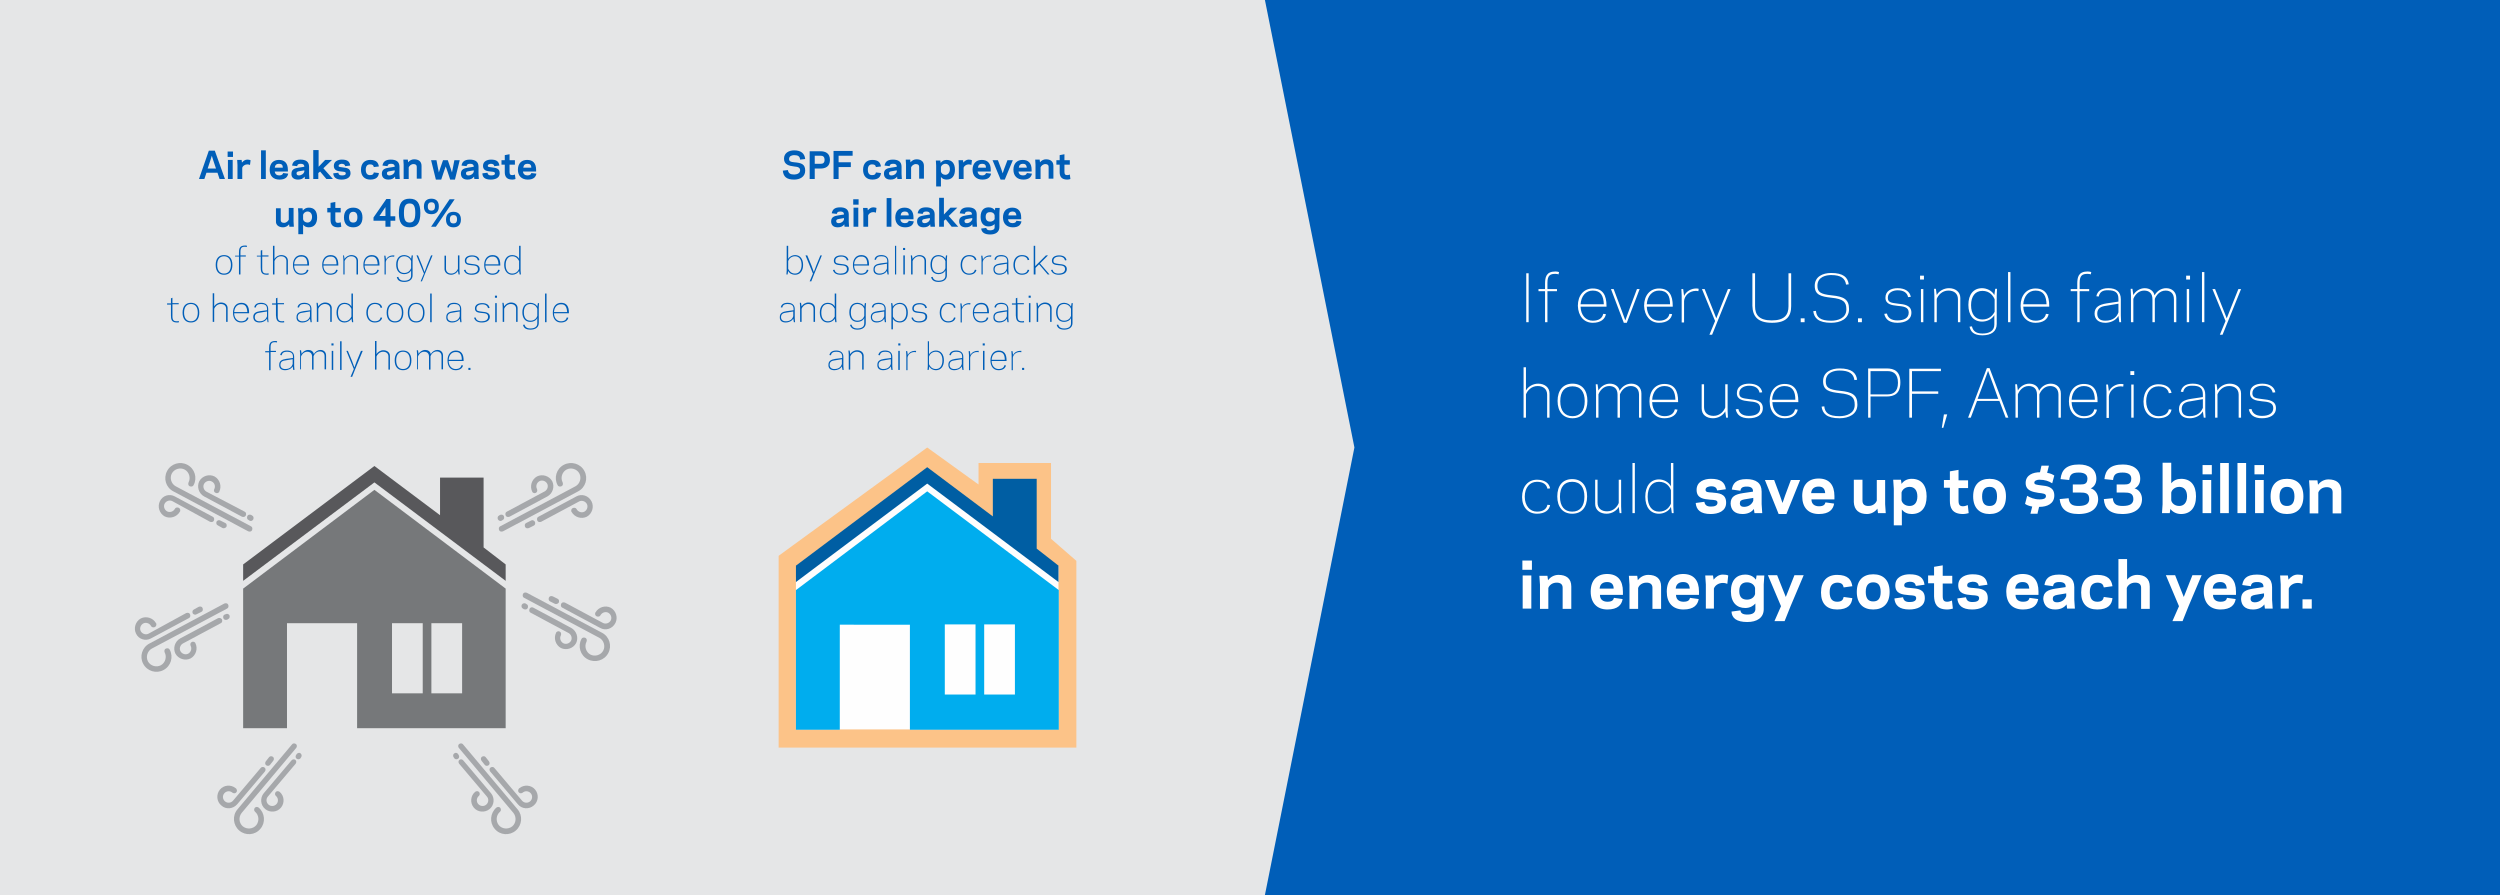
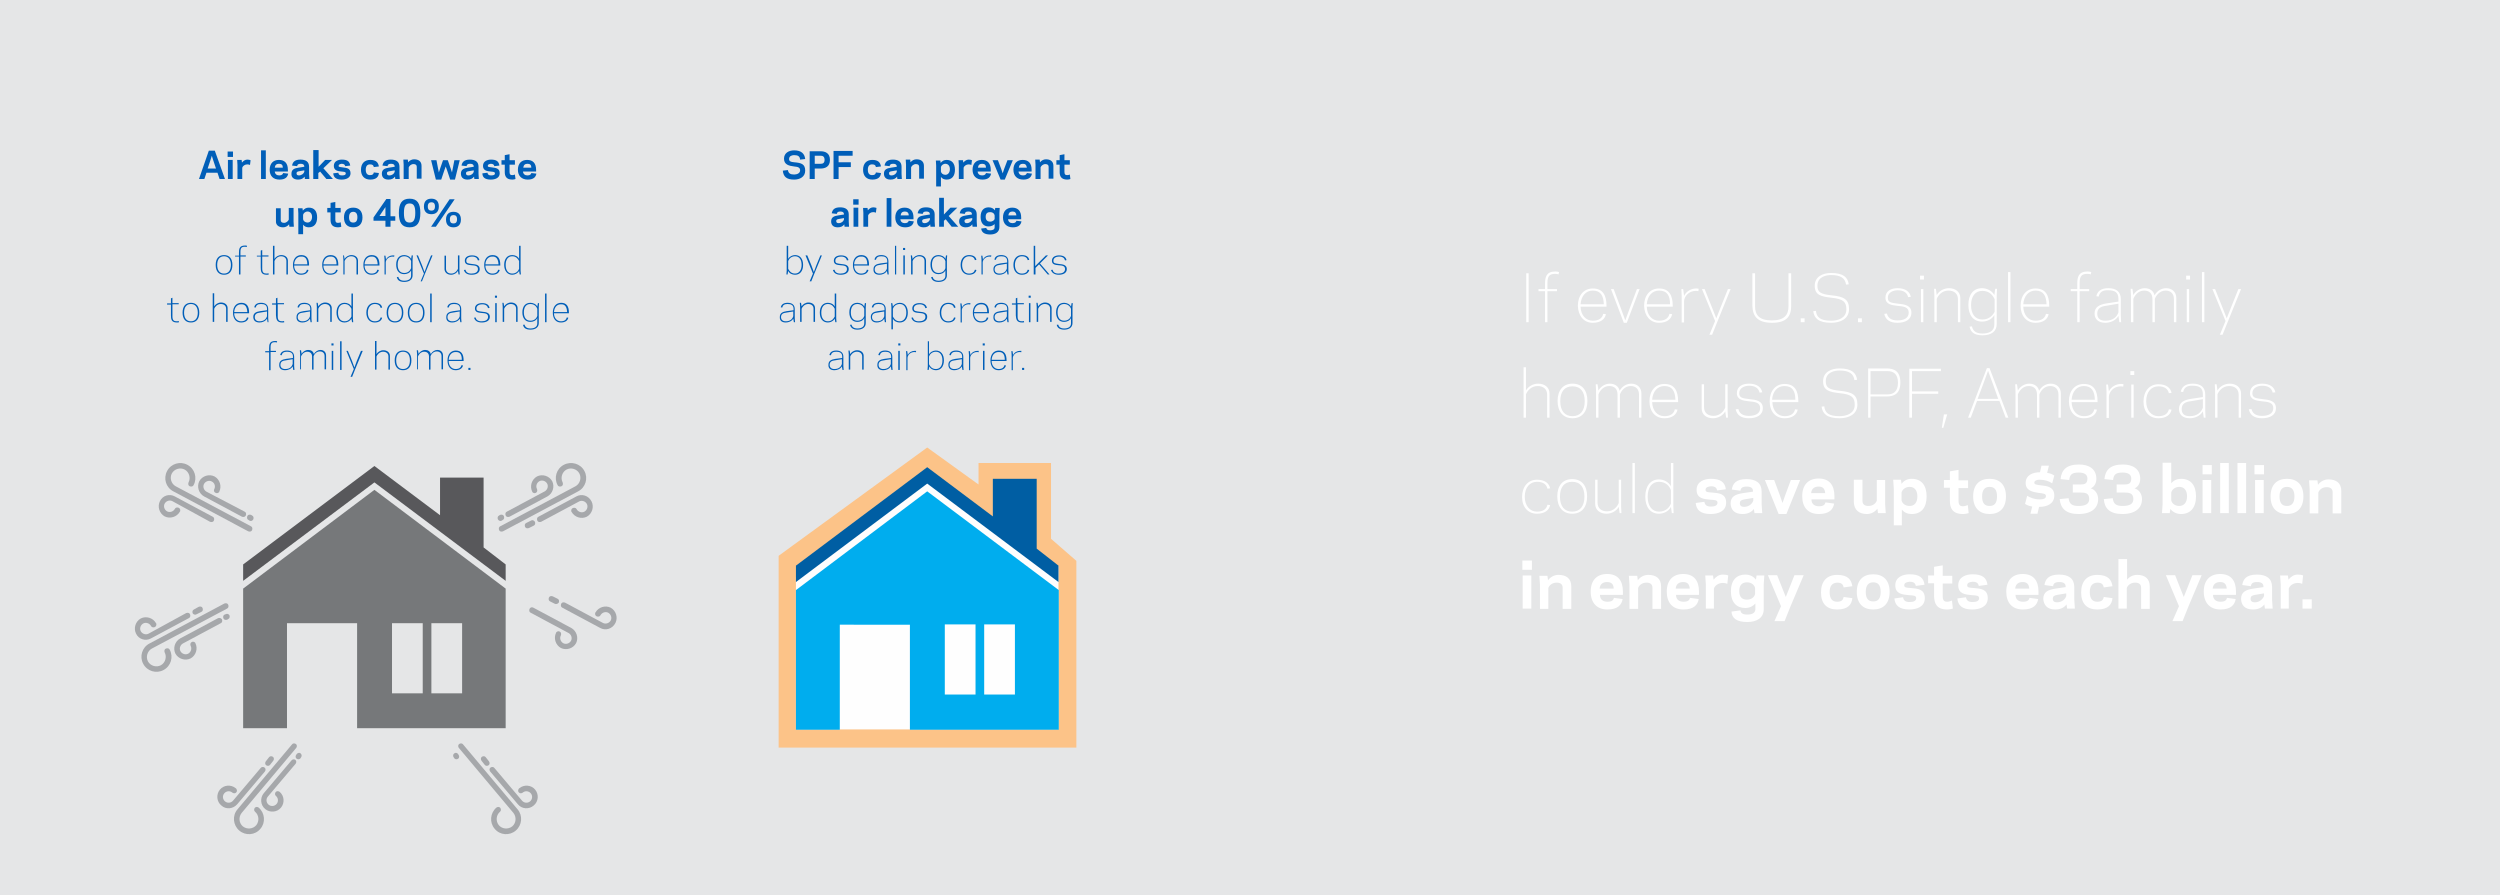
<svg xmlns="http://www.w3.org/2000/svg" version="1.1" id="Layer_1" x="0px" y="0px" viewBox="0 0 838 300" style="enable-background:new 0 0 838 300;" xml:space="preserve">
  <style type="text/css">
	.st0{fill-rule:evenodd;clip-rule:evenodd;fill:#E5E6E7;}
	.st1{fill-rule:evenodd;clip-rule:evenodd;fill:#005EB8;}
	.st2{fill:#005EB8;}
	.st3{fill-rule:evenodd;clip-rule:evenodd;fill:#58585B;}
	.st4{fill-rule:evenodd;clip-rule:evenodd;fill:#76787A;}
	.st5{fill-rule:evenodd;clip-rule:evenodd;fill:#A6A8AB;}
	.st6{fill-rule:evenodd;clip-rule:evenodd;fill:#FCC388;}
	.st7{fill-rule:evenodd;clip-rule:evenodd;fill:#FEFEFE;}
	.st8{fill-rule:evenodd;clip-rule:evenodd;fill:#005EA3;}
	.st9{fill-rule:evenodd;clip-rule:evenodd;fill:#00ADEE;}
	.st10{fill:#FFFFFF;}
</style>
  <title>seamless foam insulation 1 5 6 8 in</title>
  <desc>Created with Sketch.</desc>
  <g id="seamless-foam-insulation-1-5-6-8-in">
    <rect id="Rectangle" class="st0" width="838" height="300" />
-     <polygon id="Rectangle-Copy-57" class="st1" points="424,0 838,0 838,300 424,300 454,150  " />
    <path class="st2" d="M68.5,60l0.7-2.1h3.7l0.7,2.1h1.8l-3.4-9.5h-2L66.7,60H68.5z M72.4,56.5h-2.8l0.9-2.7l0.5-1.6l0.5,1.6   L72.4,56.5z M78.1,52.6v-1.8h-1.8v1.8H78.1z M78,60v-6.4h-1.6V60H78z M81.2,60v-3.8c0.2-0.6,0.9-1.1,1.7-1.1c0.4,0,0.7,0.1,0.9,0.2   l0.2-1.6c-0.3-0.1-0.6-0.2-1.1-0.2c-0.7,0-1.3,0.4-1.8,1L81,53.6h-1.5l0.1,1.7V60H81.2z M89.1,60v-9.6h-1.6V60H89.1z M93.7,60.2   c2,0,2.7-0.9,2.9-2L94.9,58c-0.1,0.4-0.4,0.8-1.3,0.8c-0.8,0-1.4-0.4-1.5-1.3h4.4v-0.6c0-2.2-1.1-3.3-3-3.3c-1.9,0-3.1,1.2-3.1,3.3   S91.6,60.2,93.7,60.2z M94.8,56.2h-2.7c0.1-0.9,0.6-1.3,1.4-1.3C94.4,54.9,94.8,55.3,94.8,56.2z M99.9,60.2c1,0,1.7-0.3,2.2-1   l0.1,0.8h1.5l-0.1-1.7v-2.4c0-1.7-1.1-2.4-2.9-2.4c-2,0-2.6,0.9-2.8,2l1.7,0.2c0.1-0.5,0.3-0.8,1.2-0.8c0.8,0,1.2,0.3,1.2,0.9v0.1   l-1.9,0.3c-1.4,0.2-2.4,0.6-2.4,2C97.6,59.3,98.3,60.2,99.9,60.2z M100.2,58.8c-0.5,0-0.8-0.2-0.8-0.7c0-0.4,0.2-0.6,0.9-0.7   l1.7-0.3v0.5C101.8,58.2,101.1,58.8,100.2,58.8z M106.7,60v-2l0.6-0.5l2.1,2.5h2.2l-3.2-3.6l2.9-2.8h-2.3l-2.2,2.3v-5.6H105V60   H106.7z M114.5,60.2c1.4,0,3-0.5,3-2.1c0-1.8-1.4-1.8-2.7-2c-0.8-0.1-1.3-0.1-1.3-0.5c0-0.5,0.5-0.6,1-0.7c0.8,0,1.1,0.3,1.2,0.8   l1.7-0.2c-0.2-1.4-1-2-2.8-2c-1.2,0-2.7,0.5-2.7,2.1c0,1.6,1.4,1.8,2.6,1.9c0.9,0.1,1.4,0.1,1.4,0.6c0,0.6-0.6,0.7-1.3,0.7   c-0.8,0-1.1-0.3-1.2-0.9l-1.7,0.2C111.8,59.4,112.6,60.2,114.5,60.2z M124.1,60.2c2.1,0,2.8-1,2.9-2.2l-1.7-0.2   c-0.1,0.6-0.4,0.9-1.3,0.9c-0.9,0-1.4-0.6-1.4-1.8s0.5-1.8,1.4-1.8c0.9,0,1.2,0.3,1.3,0.9l1.7-0.2c-0.2-1.2-0.8-2.2-2.9-2.2   c-1.9,0-3.1,1.2-3.1,3.3S122.2,60.2,124.1,60.2z M130.2,60.2c1,0,1.7-0.3,2.2-1l0.1,0.8h1.5l-0.1-1.7v-2.4c0-1.7-1.1-2.4-2.9-2.4   c-2,0-2.6,0.9-2.8,2l1.7,0.2c0.1-0.5,0.3-0.8,1.2-0.8c0.8,0,1.2,0.3,1.2,0.9v0.1l-1.9,0.3c-1.4,0.2-2.4,0.6-2.4,2   C128,59.3,128.6,60.2,130.2,60.2z M130.5,58.8c-0.5,0-0.8-0.2-0.8-0.7c0-0.4,0.2-0.6,0.9-0.7l1.7-0.3v0.5   C132.1,58.2,131.5,58.8,130.5,58.8z M137,60v-3.9c0.2-0.5,0.8-1.1,1.6-1.1c0.7,0,1.1,0.3,1.1,0.9v4h1.6v-4.3c0-1.5-1-2.2-2.5-2.2   c-0.8,0-1.5,0.4-2,1l-0.1-0.9h-1.5l0.1,1.7V60H137z M147.9,60.2l1-3l0.5-1.4h0l0.5,1.4l1,3h1.6l1.6-6.5h-1.8l-0.5,2.6l-0.3,1.5   l-0.5-1.5l-0.9-2.6h-1.6l-0.9,2.6l-0.5,1.5l-0.3-1.5l-0.5-2.6h-1.8l1.6,6.5H147.9z M156.7,60.2c1,0,1.7-0.3,2.2-1L159,60h1.5   l-0.1-1.7v-2.4c0-1.7-1.1-2.4-2.9-2.4c-2,0-2.6,0.9-2.8,2l1.7,0.2c0.1-0.5,0.3-0.8,1.2-0.8c0.8,0,1.2,0.3,1.2,0.9v0.1l-1.9,0.3   c-1.4,0.2-2.4,0.6-2.4,2C154.5,59.3,155.1,60.2,156.7,60.2z M157,58.8c-0.5,0-0.8-0.2-0.8-0.7c0-0.4,0.2-0.6,0.9-0.7l1.7-0.3v0.5   C158.6,58.2,158,58.8,157,58.8z M164.5,60.2c1.4,0,3-0.5,3-2.1c0-1.8-1.4-1.8-2.7-2c-0.8-0.1-1.3-0.1-1.3-0.5c0-0.5,0.5-0.6,1-0.7   c0.8,0,1.1,0.3,1.2,0.8l1.7-0.2c-0.2-1.4-1-2-2.8-2c-1.2,0-2.7,0.5-2.7,2.1c0,1.6,1.4,1.8,2.6,1.9c0.9,0.1,1.4,0.1,1.4,0.6   c0,0.6-0.6,0.7-1.3,0.7c-0.8,0-1.1-0.3-1.2-0.9l-1.7,0.2C161.7,59.4,162.5,60.2,164.5,60.2z M171.7,60.2c0.5,0,0.9-0.1,1.1-0.2   l-0.2-1.5c-0.2,0.1-0.5,0.2-0.9,0.2c-0.6,0-0.9-0.2-0.9-1.1v-2.4h1.8v-1.5h-1.8v-2l-1.6,0.3v1.7h-1.1v1.5h1.1v2.5   C169.2,58.9,169.6,60.2,171.7,60.2z M176.9,60.2c2,0,2.7-0.9,2.9-2l-1.7-0.2c-0.1,0.4-0.4,0.8-1.3,0.8c-0.8,0-1.4-0.4-1.5-1.3h4.4   v-0.6c0-2.2-1.1-3.3-3-3.3c-1.9,0-3.1,1.2-3.1,3.3S174.9,60.2,176.9,60.2z M178.1,56.2h-2.7c0.1-0.9,0.6-1.3,1.4-1.3   C177.7,54.9,178.1,55.3,178.1,56.2z M94.9,76.2c0.8,0,1.5-0.4,2-1L97,76h1.5l-0.1-1.7v-4.6h-1.6v3.9c-0.2,0.5-0.8,1.1-1.6,1.1   c-0.7,0-1.1-0.3-1.1-0.9v-4h-1.6v4.3C92.4,75.4,93.4,76.2,94.9,76.2z M101.6,78.4v-3.1c0.4,0.6,1.1,0.9,1.9,0.9   c1.8,0,2.8-1.2,2.8-3.3c0-2.2-1-3.3-2.8-3.3c-0.9,0-1.5,0.4-2,1l-0.1-0.8h-1.5l0.1,1.7v7H101.6z M103.1,74.6   c-0.8,0-1.4-0.5-1.5-1.1v-1.5c0.1-0.5,0.7-1.1,1.5-1.1c0.8,0,1.5,0.6,1.5,1.8S103.9,74.6,103.1,74.6z M113.3,76.2   c0.5,0,0.9-0.1,1.1-0.2l-0.2-1.5c-0.2,0.1-0.5,0.2-0.9,0.2c-0.6,0-0.9-0.2-0.9-1.1v-2.4h1.8v-1.5h-1.8v-2l-1.6,0.3v1.7h-1.1v1.5   h1.1v2.5C110.8,74.9,111.2,76.2,113.3,76.2z M118.4,76.2c1.9,0,3.1-1.1,3.1-3.3s-1.2-3.3-3.1-3.3s-3.1,1.1-3.1,3.3   S116.5,76.2,118.4,76.2z M118.4,74.6c-0.9,0-1.4-0.5-1.4-1.8s0.6-1.8,1.4-1.8s1.4,0.5,1.4,1.8S119.3,74.6,118.4,74.6z M130.9,76v-2   h1.6v-1.5h-1.6v-5.8h-1.4l-4.3,6.2V74h4v2H130.9z M129.2,72.4h-2l2-3V72.4z M137.3,76.2c2.6,0,3.6-1.6,3.6-4.8s-1-4.8-3.6-4.8   c-2.6,0-3.6,1.6-3.6,4.8S134.7,76.2,137.3,76.2z M137.3,74.6c-1.4,0-1.9-0.9-1.9-3.2s0.5-3.2,1.9-3.2s1.9,0.9,1.9,3.2   S138.6,74.6,137.3,74.6z M144.6,71.8c1.5,0,2.5-0.8,2.5-2.6c0-1.8-1-2.6-2.5-2.6c-1.5,0-2.5,0.8-2.5,2.6   C142.1,71,143.1,71.8,144.6,71.8z M146.1,76l6.3-9.2h-1.7l-6.2,9.2H146.1z M144.6,70.6c-0.7,0-1.2-0.3-1.2-1.4c0-1,0.5-1.4,1.2-1.4   c0.7,0,1.2,0.3,1.2,1.4C145.8,70.3,145.3,70.6,144.6,70.6z M152,76.2c1.5,0,2.5-0.8,2.5-2.6s-1-2.6-2.5-2.6c-1.5,0-2.5,0.8-2.5,2.6   S150.5,76.2,152,76.2z M152,74.9c-0.7,0-1.2-0.3-1.2-1.4c0-1,0.5-1.4,1.2-1.4s1.2,0.3,1.2,1.4C153.2,74.6,152.7,74.9,152,74.9z    M75.1,92.1c1.8,0,2.8-1.2,2.8-3.3s-1-3.3-2.8-3.3c-1.8,0-2.8,1.2-2.8,3.3S73.3,92.1,75.1,92.1z M75.1,91.7c-1.5,0-2.3-1.1-2.3-2.9   s0.8-2.9,2.3-2.9s2.3,1.1,2.3,2.9S76.6,91.7,75.1,91.7z M80.6,92v-6h1.8v-0.4h-1.8v-1.2c0-1.5,0.6-1.7,1.5-1.7   c0.3,0,0.5,0.1,0.6,0.1l0.1-0.4c-0.1-0.1-0.4-0.1-0.7-0.1c-1.9,0-2,1.2-2,2.5v0.9h-1.3V86h1.3v6H80.6z M89.4,92.1   c0.3,0,0.5,0,0.7-0.1L90,91.6c-0.1,0-0.3,0.1-0.6,0.1c-1,0-1.5-0.3-1.5-1.7V86h2.1v-0.4h-2.1v-1.8L87.4,84v1.7h-1.3V86h1.3v3.6   C87.4,90.9,87.5,92.1,89.4,92.1z M92,92v-4.5c0.2-0.6,1-1.6,2.2-1.6c1.1,0,1.8,0.6,1.8,1.6V92h0.5v-4.6c0-1.2-1-1.9-2.2-1.9   c-1,0-1.9,0.6-2.3,1.3v-4.4h-0.5V92H92z M100.9,92.1c1.5,0,2.3-0.7,2.5-1.6l-0.5-0.1c-0.2,0.8-0.8,1.3-2,1.3   c-1.3,0-2.3-1.1-2.3-2.7h5v-0.2c0-2-0.7-3.3-2.6-3.3c-1.7,0-2.8,1.3-2.8,3.3S99.2,92.1,100.9,92.1z M103,88.6h-4.4   c0.1-1.6,1-2.6,2.3-2.6C102.5,85.9,103,87,103,88.6z M110.7,92.1c1.5,0,2.3-0.7,2.5-1.6l-0.5-0.1c-0.2,0.8-0.8,1.3-2,1.3   c-1.3,0-2.3-1.1-2.3-2.7h5v-0.2c0-2-0.7-3.3-2.6-3.3c-1.7,0-2.8,1.3-2.8,3.3S109,92.1,110.7,92.1z M112.8,88.6h-4.4   c0.1-1.6,1-2.6,2.3-2.6C112.3,85.9,112.8,87,112.8,88.6z M115.5,92v-4.5c0.2-0.6,1-1.6,2.2-1.6c1.1,0,1.8,0.6,1.8,1.6V92h0.5v-4.6   c0-1.2-1-1.9-2.2-1.9c-1,0-1.9,0.6-2.3,1.3l-0.2-1.2H115l0.1,1.3V92H115.5z M124.5,92.1c1.5,0,2.3-0.7,2.5-1.6l-0.5-0.1   c-0.2,0.8-0.8,1.3-2,1.3c-1.3,0-2.3-1.1-2.3-2.7h5v-0.2c0-2-0.7-3.3-2.6-3.3c-1.7,0-2.8,1.3-2.8,3.3S122.8,92.1,124.5,92.1z    M126.6,88.6h-4.4c0.1-1.6,1-2.6,2.3-2.6C126,85.9,126.5,87,126.6,88.6z M129.3,92v-4c0-0.9,0.9-2,2.3-2c0.2,0,0.3,0,0.5,0.1   l0.1-0.5c-0.2,0-0.4,0-0.5,0c-0.9,0-1.9,0.5-2.3,1.4l-0.2-1.3h-0.4l0.1,1.3V92H129.3z M135.5,94.5c1.7,0,2.8-0.8,2.8-2.2v-5.4   l0.1-1.3h-0.4l-0.2,1.2c-0.4-0.9-1.5-1.3-2.3-1.3c-1.7,0-2.7,1.2-2.7,3.2c0,2,1,3.2,2.7,3.2c0.9,0,1.9-0.4,2.3-1.3v1.8   c0,1.2-1,1.7-2.3,1.7c-1.3,0-1.8-0.6-2-1.3l-0.5,0.1C133.2,93.7,133.7,94.5,135.5,94.5z M135.5,91.5c-1.4,0-2.2-1-2.2-2.8   c0-1.8,0.8-2.8,2.2-2.8c1.4,0,2.1,1,2.3,1.6v2.4C137.5,90.6,136.9,91.5,135.5,91.5z M141.4,94.4l1.2-3l2.4-5.8h-0.5l-1.4,3.4   l-0.8,2.2l-0.8-2.2l-1.4-3.4h-0.5l2.5,6.1l-1.1,2.6H141.4z M151.2,92.1c1,0,1.9-0.6,2.3-1.3l0.2,1.2h0.4l-0.1-1.3v-5.1h-0.5v4.5   c-0.2,0.6-1,1.6-2.2,1.6c-1.1,0-1.8-0.6-1.8-1.6v-4.4h-0.5v4.6C149.1,91.4,150,92.1,151.2,92.1z M158.1,92.1c1.5,0,2.7-0.6,2.7-1.9   c0-1.4-1.3-1.6-2.5-1.7c-1.4-0.2-2-0.2-2-1.1c0-1,1-1.4,1.9-1.4c1.2,0,1.8,0.5,2,1.3l0.5-0.1c-0.2-1-1-1.6-2.5-1.6   c-1.2,0-2.4,0.5-2.4,1.8c0,1.3,1.2,1.4,2.2,1.5c1.3,0.1,2.2,0.2,2.2,1.3c0,1.1-1,1.5-2.2,1.5s-1.8-0.5-2-1.3l-0.5,0.1   C155.8,91.5,156.6,92.1,158.1,92.1z M165,92.1c1.5,0,2.3-0.7,2.5-1.6l-0.5-0.1c-0.2,0.8-0.8,1.3-2,1.3c-1.3,0-2.3-1.1-2.3-2.7h5   v-0.2c0-2-0.7-3.3-2.6-3.3c-1.7,0-2.8,1.3-2.8,3.3S163.3,92.1,165,92.1z M167.1,88.6h-4.4c0.1-1.6,1-2.6,2.3-2.6   C166.5,85.9,167,87,167.1,88.6z M171.7,92.1c0.9,0,1.9-0.5,2.3-1.3l0.2,1.2h0.4l-0.1-1.3v-8.3H174v4.4c-0.4-0.9-1.4-1.3-2.3-1.3   c-1.7,0-2.7,1.3-2.7,3.3S170.1,92.1,171.7,92.1z M171.7,91.7c-1.4,0-2.2-1.1-2.2-2.9s0.8-2.9,2.2-2.9c1.4,0,2,1,2.3,1.6v2.6   C173.8,90.7,173.1,91.7,171.7,91.7z M59.3,108.1c0.3,0,0.5,0,0.7-0.1l-0.1-0.4c-0.1,0-0.3,0.1-0.6,0.1c-1,0-1.5-0.3-1.5-1.7V102   h2.1v-0.4h-2.1v-1.8l-0.5,0.2v1.7H56v0.4h1.3v3.6C57.3,106.9,57.4,108.1,59.3,108.1z M64,108.1c1.8,0,2.8-1.2,2.8-3.3   s-1-3.3-2.8-3.3c-1.8,0-2.8,1.2-2.8,3.3S62.2,108.1,64,108.1z M64,107.7c-1.5,0-2.3-1.1-2.3-2.9s0.8-2.9,2.3-2.9s2.3,1.1,2.3,2.9   S65.5,107.7,64,107.7z M71.8,108v-4.5c0.2-0.6,1-1.6,2.2-1.6c1.1,0,1.8,0.6,1.8,1.6v4.4h0.5v-4.6c0-1.2-1-1.9-2.2-1.9   c-1,0-1.9,0.6-2.3,1.3v-4.4h-0.5v9.6H71.8z M80.8,108.1c1.5,0,2.3-0.7,2.5-1.6l-0.5-0.1c-0.2,0.8-0.8,1.3-2,1.3   c-1.3,0-2.3-1.1-2.3-2.7h5v-0.2c0-2-0.7-3.3-2.6-3.3c-1.7,0-2.8,1.3-2.8,3.3S79.1,108.1,80.8,108.1z M82.9,104.6h-4.4   c0.1-1.6,1-2.6,2.3-2.6C82.3,101.9,82.8,103,82.9,104.6z M87,108.1c0.9,0,2-0.4,2.5-1.3l0.2,1.2H90l-0.1-1.3v-3.1   c0-1.4-0.9-2.1-2.4-2.1c-1.5,0-2.1,0.7-2.3,1.5l0.5,0.1c0.2-0.8,0.7-1.2,1.8-1.2c1.2,0,2,0.4,2,1.6v0.5l-2.3,0.3   c-1.4,0.2-2.3,0.7-2.3,1.9C84.9,107.4,85.6,108.1,87,108.1z M87,107.7c-1,0-1.6-0.5-1.6-1.4c0-1.1,0.8-1.4,1.7-1.5l2.4-0.4v1.6   C89.2,107,88.4,107.7,87,107.7z M94.6,108.1c0.3,0,0.5,0,0.7-0.1l-0.1-0.4c-0.1,0-0.3,0.1-0.6,0.1c-1,0-1.5-0.3-1.5-1.7V102h2.1   v-0.4H93v-1.8l-0.5,0.2v1.7h-1.3v0.4h1.3v3.6C92.6,106.9,92.7,108.1,94.6,108.1z M101.4,108.1c0.9,0,2-0.4,2.5-1.3l0.2,1.2h0.4   l-0.1-1.3v-3.1c0-1.4-0.9-2.1-2.4-2.1c-1.5,0-2.1,0.7-2.3,1.5l0.5,0.1c0.2-0.8,0.7-1.2,1.8-1.2c1.2,0,2,0.4,2,1.6v0.5l-2.3,0.3   c-1.4,0.2-2.3,0.7-2.3,1.9C99.3,107.4,100,108.1,101.4,108.1z M101.4,107.7c-1,0-1.6-0.5-1.6-1.4c0-1.1,0.8-1.4,1.7-1.5l2.4-0.4   v1.6C103.6,107,102.8,107.7,101.4,107.7z M106.7,108v-4.5c0.2-0.6,1-1.6,2.2-1.6c1.1,0,1.8,0.6,1.8,1.6v4.4h0.5v-4.6   c0-1.2-1-1.9-2.2-1.9c-1,0-1.9,0.6-2.3,1.3l-0.2-1.2h-0.4l0.1,1.3v5.1H106.7z M115.5,108.1c0.9,0,1.9-0.5,2.3-1.3l0.2,1.2h0.4   l-0.1-1.3v-8.3h-0.5v4.4c-0.4-0.9-1.4-1.3-2.3-1.3c-1.7,0-2.7,1.3-2.7,3.3S113.8,108.1,115.5,108.1z M115.5,107.7   c-1.4,0-2.2-1.1-2.2-2.9s0.8-2.9,2.2-2.9c1.4,0,2,1,2.3,1.6v2.6C117.5,106.7,116.9,107.7,115.5,107.7z M125.6,108.1   c1.5,0,2.3-0.7,2.5-1.6l-0.5-0.1c-0.2,0.8-0.8,1.3-2,1.3c-1.4,0-2.3-1.1-2.3-2.9s1-2.9,2.3-2.9c1.2,0,1.8,0.5,2,1.3l0.5-0.1   c-0.2-1-1-1.6-2.5-1.6c-1.7,0-2.8,1.3-2.8,3.3S123.9,108.1,125.6,108.1z M132.4,108.1c1.8,0,2.8-1.2,2.8-3.3s-1-3.3-2.8-3.3   c-1.8,0-2.8,1.2-2.8,3.3S130.6,108.1,132.4,108.1z M132.4,107.7c-1.5,0-2.3-1.1-2.3-2.9s0.8-2.9,2.3-2.9s2.3,1.1,2.3,2.9   S133.9,107.7,132.4,107.7z M139.5,108.1c1.8,0,2.8-1.2,2.8-3.3s-1-3.3-2.8-3.3c-1.8,0-2.8,1.2-2.8,3.3S137.7,108.1,139.5,108.1z    M139.5,107.7c-1.5,0-2.3-1.1-2.3-2.9s0.8-2.9,2.3-2.9s2.3,1.1,2.3,2.9S141,107.7,139.5,107.7z M144.7,108v-9.6h-0.5v9.6H144.7z    M151.6,108.1c0.9,0,2-0.4,2.5-1.3l0.2,1.2h0.4l-0.1-1.3v-3.1c0-1.4-0.9-2.1-2.4-2.1c-1.5,0-2.1,0.7-2.3,1.5l0.5,0.1   c0.2-0.8,0.7-1.2,1.8-1.2c1.2,0,2,0.4,2,1.6v0.5l-2.3,0.3c-1.4,0.2-2.3,0.7-2.3,1.9C149.5,107.4,150.2,108.1,151.6,108.1z    M151.6,107.7c-1,0-1.6-0.5-1.6-1.4c0-1.1,0.8-1.4,1.7-1.5l2.4-0.4v1.6C153.8,107,153,107.7,151.6,107.7z M161.5,108.1   c1.5,0,2.7-0.6,2.7-1.9c0-1.4-1.3-1.6-2.5-1.7c-1.4-0.2-2-0.2-2-1.1c0-1,1-1.4,1.9-1.4c1.2,0,1.8,0.5,2,1.3l0.5-0.1   c-0.2-1-1-1.6-2.5-1.6c-1.2,0-2.4,0.5-2.4,1.8c0,1.3,1.2,1.4,2.2,1.5c1.3,0.1,2.2,0.2,2.2,1.3c0,1.1-1,1.5-2.2,1.5s-1.8-0.5-2-1.3   l-0.5,0.1C159.2,107.5,160,108.1,161.5,108.1z M166.6,99.8v-0.7h-0.7v0.7H166.6z M166.5,108v-6.4H166v6.4H166.5z M169,108v-4.5   c0.2-0.6,1-1.6,2.2-1.6c1.1,0,1.8,0.6,1.8,1.6v4.4h0.5v-4.6c0-1.2-1-1.9-2.2-1.9c-1,0-1.9,0.6-2.3,1.3l-0.2-1.2h-0.4l0.1,1.3v5.1   H169z M177.8,110.5c1.7,0,2.8-0.8,2.8-2.2v-5.4l0.1-1.3h-0.4l-0.2,1.2c-0.4-0.9-1.5-1.3-2.3-1.3c-1.7,0-2.7,1.2-2.7,3.2   c0,2,1,3.2,2.7,3.2c0.9,0,1.9-0.4,2.3-1.3v1.8c0,1.2-1,1.7-2.3,1.7c-1.3,0-1.8-0.6-2-1.3l-0.5,0.1   C175.5,109.7,176,110.5,177.8,110.5z M177.8,107.5c-1.4,0-2.2-1-2.2-2.8c0-1.8,0.8-2.8,2.2-2.8c1.4,0,2.1,1,2.3,1.6v2.4   C179.9,106.6,179.2,107.5,177.8,107.5z M183.2,108v-9.6h-0.5v9.6H183.2z M188,108.1c1.5,0,2.3-0.7,2.5-1.6l-0.5-0.1   c-0.2,0.8-0.8,1.3-2,1.3c-1.3,0-2.3-1.1-2.3-2.7h5v-0.2c0-2-0.7-3.3-2.6-3.3c-1.7,0-2.8,1.3-2.8,3.3S186.3,108.1,188,108.1z    M190.1,104.6h-4.4c0.1-1.6,1-2.6,2.3-2.6C189.5,101.9,190,103,190.1,104.6z M90.7,124v-6h1.8v-0.4h-1.8v-1.2   c0-1.5,0.6-1.7,1.5-1.7c0.3,0,0.5,0.1,0.6,0.1l0.1-0.4c-0.1-0.1-0.4-0.1-0.7-0.1c-1.8,0-2,1.1-2,2.4l0,1h-1.3v0.4h1.3v6H90.7z    M95.6,124.1c0.9,0,2-0.4,2.5-1.3l0.2,1.2h0.4l-0.1-1.3v-3.1c0-1.4-0.9-2.1-2.4-2.1c-1.5,0-2.1,0.7-2.3,1.5l0.5,0.1   c0.2-0.8,0.7-1.2,1.8-1.2c1.2,0,2,0.4,2,1.6v0.5l-2.3,0.3c-1.4,0.2-2.3,0.7-2.3,1.9C93.5,123.4,94.2,124.1,95.6,124.1z M95.6,123.7   c-1,0-1.6-0.5-1.6-1.4c0-1.1,0.8-1.4,1.7-1.5l2.4-0.4v1.6C97.8,123,97.1,123.7,95.6,123.7z M100.9,124v-4.5   c0.2-0.6,0.9-1.6,2.1-1.6c1,0,1.6,0.6,1.6,1.6v4.4h0.5v-4.5c0.2-0.6,0.9-1.6,2.1-1.6c1,0,1.6,0.6,1.6,1.6v4.4h0.5v-4.6   c0-1.2-0.8-1.9-1.9-1.9c-0.8,0-1.7,0.5-2.2,1.4c-0.2-0.9-0.9-1.4-1.9-1.4c-0.9,0-1.8,0.6-2.2,1.3l-0.2-1.2h-0.4l0.1,1.3v5.1H100.9z    M111.8,115.8v-0.7h-0.7v0.7H111.8z M111.7,124v-6.4h-0.5v6.4H111.7z M114.5,124v-9.6h-0.5v9.6H114.5z M118,126.4l1.2-3l2.4-5.8   H121l-1.4,3.4l-0.8,2.2L118,121l-1.4-3.4h-0.5l2.5,6.1l-1.1,2.6H118z M126.2,124v-4.5c0.2-0.6,1-1.6,2.2-1.6c1.1,0,1.8,0.6,1.8,1.6   v4.4h0.5v-4.6c0-1.2-1-1.9-2.2-1.9c-1,0-1.9,0.6-2.3,1.3v-4.4h-0.5v9.6H126.2z M135.1,124.1c1.8,0,2.8-1.2,2.8-3.3s-1-3.3-2.8-3.3   c-1.8,0-2.8,1.2-2.8,3.3S133.3,124.1,135.1,124.1z M135.1,123.7c-1.5,0-2.3-1.1-2.3-2.9s0.8-2.9,2.3-2.9s2.3,1.1,2.3,2.9   S136.6,123.7,135.1,123.7z M140.1,124v-4.5c0.2-0.6,0.9-1.6,2.1-1.6c1,0,1.6,0.6,1.6,1.6v4.4h0.5v-4.5c0.2-0.6,0.9-1.6,2.1-1.6   c1,0,1.6,0.6,1.6,1.6v4.4h0.5v-4.6c0-1.2-0.8-1.9-1.9-1.9c-0.8,0-1.7,0.5-2.2,1.4c-0.2-0.9-0.9-1.4-1.9-1.4c-0.9,0-1.8,0.6-2.2,1.3   l-0.2-1.2h-0.4l0.1,1.3v5.1H140.1z M152.7,124.1c1.5,0,2.3-0.7,2.5-1.6l-0.5-0.1c-0.2,0.8-0.8,1.3-2,1.3c-1.3,0-2.3-1.1-2.3-2.7h5   v-0.2c0-2-0.7-3.3-2.6-3.3c-1.7,0-2.8,1.3-2.8,3.3S151,124.1,152.7,124.1z M154.8,120.6h-4.4c0.1-1.6,1-2.6,2.3-2.6   C154.3,117.9,154.8,119,154.8,120.6z M157.7,124v-0.7H157v0.7H157.7z" />
    <path id="SPFcanpreventairleakagebysealingcracksandgapscreatinganairbarier." class="st2" d="M266.2,60.2c1.9,0,3.7-0.9,3.7-3   c0-2.2-1.3-2.6-3.6-2.8c-1.4-0.1-1.8-0.4-1.8-1.1c0-1.1,1.1-1.3,1.7-1.3c1.3,0,1.9,0.4,2,1.5l1.7-0.2c-0.2-1.8-1.3-2.9-3.7-2.9   c-1.8,0-3.4,0.9-3.4,2.8c0,2,1.7,2.4,3.4,2.6c1.5,0.1,2,0.5,2,1.3c0,1-1.1,1.4-2,1.4c-1.3,0-1.9-0.4-2.1-1.5l-1.7,0.2   C262.6,59.2,263.6,60.2,266.2,60.2z M273.1,60v-3.5h1.9c1.6,0,3.2-0.6,3.2-2.9c0-2.3-1.6-2.9-3.2-2.9h-3.6V60H273.1z M275.1,54.9   h-2v-2.7h2c0.6,0,1.3,0.2,1.3,1.4S275.6,54.9,275.1,54.9z M281.1,60v-4h4.1v-1.6h-4.1v-2.2h4.7v-1.6h-6.4V60H281.1z M292.4,60.2   c2.1,0,2.8-1,2.9-2.2l-1.7-0.2c-0.1,0.6-0.4,0.9-1.3,0.9c-0.9,0-1.4-0.6-1.4-1.8s0.5-1.8,1.4-1.8c0.9,0,1.2,0.3,1.3,0.9l1.7-0.2   c-0.2-1.2-0.8-2.2-2.9-2.2c-1.9,0-3.1,1.2-3.1,3.3S290.5,60.2,292.4,60.2z M298.5,60.2c1,0,1.7-0.3,2.2-1l0.1,0.8h1.5l-0.1-1.7   v-2.4c0-1.7-1.1-2.4-2.9-2.4c-2,0-2.6,0.9-2.8,2l1.7,0.2c0.1-0.5,0.3-0.8,1.2-0.8c0.8,0,1.2,0.3,1.2,0.9v0.1l-1.9,0.3   c-1.4,0.2-2.4,0.6-2.4,2C296.3,59.3,296.9,60.2,298.5,60.2z M298.8,58.8c-0.5,0-0.8-0.2-0.8-0.7c0-0.4,0.2-0.6,0.9-0.7l1.7-0.3v0.5   C300.4,58.2,299.8,58.8,298.8,58.8z M305.4,60v-3.9c0.2-0.5,0.8-1.1,1.6-1.1c0.7,0,1.1,0.3,1.1,0.9v4h1.6v-4.3c0-1.5-1-2.2-2.5-2.2   c-0.8,0-1.5,0.4-2,1l-0.1-0.9h-1.5l0.1,1.7V60H305.4z M315.4,62.4v-3.1c0.4,0.6,1.1,0.9,1.9,0.9c1.8,0,2.8-1.2,2.8-3.3   s-1-3.3-2.8-3.3c-0.9,0-1.5,0.4-2,1l-0.1-0.8h-1.5l0.1,1.7v7H315.4z M316.9,58.6c-0.8,0-1.4-0.5-1.5-1.1v-1.5   c0.1-0.5,0.7-1.1,1.5-1.1s1.5,0.6,1.5,1.8S317.7,58.6,316.9,58.6z M323,60v-3.8c0.2-0.6,0.9-1.1,1.7-1.1c0.4,0,0.7,0.1,0.9,0.2   l0.2-1.6c-0.3-0.1-0.6-0.2-1.1-0.2c-0.7,0-1.3,0.4-1.8,1l-0.1-0.8h-1.5l0.1,1.7V60H323z M329.3,60.2c2,0,2.7-0.9,2.9-2l-1.7-0.2   c-0.1,0.4-0.4,0.8-1.3,0.8c-0.8,0-1.4-0.4-1.5-1.3h4.4v-0.6c0-2.2-1.1-3.3-3-3.3c-1.9,0-3.1,1.2-3.1,3.3S327.3,60.2,329.3,60.2z    M330.5,56.2h-2.7c0.1-0.9,0.6-1.3,1.4-1.3C330.1,54.9,330.5,55.3,330.5,56.2z M336.8,60.2l2.7-6.5h-1.8l-1.1,2.9l-0.5,1.5   l-0.5-1.5l-1.1-2.9h-1.8l2.7,6.5H336.8z M343,60.2c2,0,2.7-0.9,2.9-2l-1.7-0.2c-0.1,0.4-0.4,0.8-1.3,0.8c-0.8,0-1.4-0.4-1.5-1.3   h4.4v-0.6c0-2.2-1.1-3.3-3-3.3c-1.9,0-3.1,1.2-3.1,3.3S341,60.2,343,60.2z M344.2,56.2h-2.7c0.1-0.9,0.6-1.3,1.4-1.3   C343.7,54.9,344.1,55.3,344.2,56.2z M348.8,60v-3.9c0.2-0.5,0.8-1.1,1.6-1.1c0.7,0,1.1,0.3,1.1,0.9v4h1.6v-4.3c0-1.5-1-2.2-2.5-2.2   c-0.8,0-1.5,0.4-2,1l-0.1-0.9h-1.5l0.1,1.7V60H348.8z M357.7,60.2c0.5,0,0.9-0.1,1.1-0.2l-0.2-1.5c-0.2,0.1-0.5,0.2-0.9,0.2   c-0.6,0-0.9-0.2-0.9-1.1v-2.4h1.8v-1.5h-1.8v-2l-1.6,0.3v1.7h-1.1v1.5h1.1v2.5C355.2,58.9,355.6,60.2,357.7,60.2z M280.8,76.2   c1,0,1.7-0.3,2.2-1l0.1,0.8h1.5l-0.1-1.7v-2.4c0-1.7-1.1-2.4-2.9-2.4c-2,0-2.6,0.9-2.8,2l1.7,0.2c0.1-0.5,0.3-0.8,1.2-0.8   c0.8,0,1.2,0.3,1.2,0.9v0.1l-1.9,0.3c-1.4,0.2-2.4,0.6-2.4,2C278.6,75.3,279.2,76.2,280.8,76.2z M281.1,74.8   c-0.5,0-0.8-0.2-0.8-0.7c0-0.4,0.2-0.6,0.9-0.7l1.7-0.3v0.5C282.7,74.2,282.1,74.8,281.1,74.8z M287.8,68.6v-1.8H286v1.8H287.8z    M287.7,76v-6.4h-1.6V76H287.7z M291,76v-3.8c0.2-0.6,0.9-1.1,1.7-1.1c0.4,0,0.7,0.1,0.9,0.2l0.2-1.6c-0.3-0.1-0.6-0.2-1.1-0.2   c-0.7,0-1.3,0.4-1.8,1l-0.1-0.8h-1.5l0.1,1.7V76H291z M298.8,76v-9.6h-1.6V76H298.8z M303.4,76.2c2,0,2.7-0.9,2.9-2l-1.7-0.2   c-0.1,0.4-0.4,0.8-1.3,0.8c-0.8,0-1.4-0.4-1.5-1.3h4.4v-0.6c0-2.2-1.1-3.3-3-3.3c-1.9,0-3.1,1.2-3.1,3.3S301.4,76.2,303.4,76.2z    M304.6,72.2h-2.7c0.1-0.9,0.6-1.3,1.4-1.3C304.1,70.9,304.6,71.3,304.6,72.2z M309.6,76.2c1,0,1.7-0.3,2.2-1l0.1,0.8h1.5l-0.1-1.7   v-2.4c0-1.7-1.1-2.4-2.9-2.4c-2,0-2.6,0.9-2.8,2l1.7,0.2c0.1-0.5,0.3-0.8,1.2-0.8c0.8,0,1.2,0.3,1.2,0.9v0.1l-1.9,0.3   c-1.4,0.2-2.4,0.6-2.4,2C307.4,75.3,308,76.2,309.6,76.2z M309.9,74.8c-0.5,0-0.8-0.2-0.8-0.7c0-0.4,0.2-0.6,0.9-0.7l1.7-0.3v0.5   C311.5,74.2,310.9,74.8,309.9,74.8z M316.4,76v-2l0.6-0.5L319,76h2.2l-3.2-3.6l2.9-2.8h-2.3l-2.2,2.3v-5.6h-1.6V76H316.4z    M323.7,76.2c1,0,1.7-0.3,2.2-1L326,76h1.5l-0.1-1.7v-2.4c0-1.7-1.1-2.4-2.9-2.4c-2,0-2.6,0.9-2.8,2l1.7,0.2   c0.1-0.5,0.3-0.8,1.2-0.8c0.8,0,1.2,0.3,1.2,0.9v0.1l-1.9,0.3c-1.4,0.2-2.4,0.6-2.4,2C321.5,75.3,322.2,76.2,323.7,76.2z    M324.1,74.8c-0.5,0-0.8-0.2-0.8-0.7c0-0.4,0.2-0.6,0.9-0.7l1.7-0.3v0.5C325.6,74.2,325,74.8,324.1,74.8z M331.9,78.6   c1.8,0,3.1-0.8,3.1-2.5v-4.7l0.1-1.7h-1.5l-0.1,0.8c-0.4-0.5-1-1-2.1-1c-1.6,0-2.7,1-2.7,3.2c0,2.2,1.1,3.2,2.7,3.2   c0.9,0,1.6-0.4,2-0.8v1.1c0,0.7-0.6,1-1.5,1c-0.9,0-1.2-0.3-1.3-0.8l-1.7,0.2C329,77.8,329.9,78.6,331.9,78.6z M331.9,74.3   c-0.8,0-1.5-0.4-1.5-1.6s0.6-1.6,1.5-1.6s1.4,0.5,1.5,1.1v1.2C333.3,73.8,332.7,74.3,331.9,74.3z M339.5,76.2c2,0,2.7-0.9,2.9-2   l-1.7-0.2c-0.1,0.4-0.4,0.8-1.3,0.8c-0.8,0-1.4-0.4-1.5-1.3h4.4v-0.6c0-2.2-1.1-3.3-3-3.3c-1.9,0-3.1,1.2-3.1,3.3   S337.5,76.2,339.5,76.2z M340.7,72.2H338c0.1-0.9,0.6-1.3,1.4-1.3C340.2,70.9,340.6,71.3,340.7,72.2z M266.5,92.1   c1.7,0,2.7-1.3,2.7-3.3s-1-3.3-2.7-3.3c-0.9,0-1.9,0.5-2.3,1.3v-4.4h-0.5v8.3l-0.1,1.3h0.4l0.2-1.2   C264.6,91.7,265.6,92.1,266.5,92.1z M266.5,91.7c-1.4,0-2-1-2.3-1.6v-2.6c0.2-0.6,0.9-1.6,2.3-1.6c1.4,0,2.2,1.1,2.2,2.9   S267.8,91.7,266.5,91.7z M271.9,94.4l1.2-3l2.4-5.8h-0.5l-1.4,3.4l-0.8,2.2l-0.8-2.2l-1.4-3.4H270l2.5,6.1l-1.1,2.6H271.9z    M281.8,92.1c1.5,0,2.7-0.6,2.7-1.9c0-1.4-1.3-1.6-2.5-1.7c-1.4-0.2-2-0.2-2-1.1c0-1,1-1.4,1.9-1.4c1.2,0,1.8,0.5,2,1.3l0.5-0.1   c-0.2-1-1-1.6-2.5-1.6c-1.2,0-2.4,0.5-2.4,1.8c0,1.3,1.2,1.4,2.2,1.5c1.3,0.1,2.2,0.2,2.2,1.3c0,1.1-1,1.5-2.2,1.5   c-1.2,0-1.8-0.5-2-1.3l-0.5,0.1C279.5,91.5,280.3,92.1,281.8,92.1z M288.6,92.1c1.5,0,2.3-0.7,2.5-1.6l-0.5-0.1   c-0.2,0.8-0.8,1.3-2,1.3c-1.3,0-2.3-1.1-2.3-2.7h5v-0.2c0-2-0.7-3.3-2.6-3.3c-1.7,0-2.8,1.3-2.8,3.3S286.9,92.1,288.6,92.1z    M290.7,88.6h-4.4c0.1-1.6,1-2.6,2.3-2.6C290.2,85.9,290.7,87,290.7,88.6z M294.8,92.1c0.9,0,2-0.4,2.5-1.3l0.2,1.2h0.4l-0.1-1.3   v-3.1c0-1.4-0.9-2.1-2.4-2.1c-1.5,0-2.1,0.7-2.3,1.5l0.5,0.1c0.2-0.8,0.7-1.2,1.8-1.2c1.2,0,2,0.4,2,1.6v0.5l-2.3,0.3   c-1.4,0.2-2.3,0.7-2.3,1.9C292.7,91.4,293.4,92.1,294.8,92.1z M294.8,91.7c-1,0-1.6-0.5-1.6-1.4c0-1.1,0.8-1.4,1.7-1.5l2.4-0.4v1.6   C297,91,296.2,91.7,294.8,91.7z M300.4,92v-9.6H300V92H300.4z M303.4,83.8v-0.7h-0.7v0.7H303.4z M303.3,92v-6.4h-0.5V92H303.3z    M305.9,92v-4.5c0.2-0.6,1-1.6,2.2-1.6c1.1,0,1.8,0.6,1.8,1.6V92h0.5v-4.6c0-1.2-1-1.9-2.2-1.9c-1,0-1.9,0.6-2.3,1.3l-0.2-1.2h-0.4   l0.1,1.3V92H305.9z M314.6,94.5c1.7,0,2.8-0.8,2.8-2.2v-5.4l0.1-1.3h-0.4l-0.2,1.2c-0.4-0.9-1.5-1.3-2.3-1.3   c-1.7,0-2.7,1.2-2.7,3.2c0,2,1,3.2,2.7,3.2c0.9,0,1.9-0.4,2.3-1.3v1.8c0,1.2-1,1.7-2.3,1.7c-1.3,0-1.8-0.6-2-1.3l-0.5,0.1   C312.3,93.7,312.9,94.5,314.6,94.5z M314.6,91.5c-1.4,0-2.2-1-2.2-2.8c0-1.8,0.8-2.8,2.2-2.8c1.4,0,2.1,1,2.3,1.6v2.4   C316.7,90.6,316,91.5,314.6,91.5z M324.8,92.1c1.5,0,2.3-0.7,2.5-1.6l-0.5-0.1c-0.2,0.8-0.8,1.3-2,1.3c-1.4,0-2.3-1.1-2.3-2.9   s1-2.9,2.3-2.9c1.2,0,1.8,0.5,2,1.3l0.5-0.1c-0.2-1-1-1.6-2.5-1.6c-1.7,0-2.8,1.3-2.8,3.3S323.1,92.1,324.8,92.1z M329.4,92v-4   c0-0.9,0.9-2,2.3-2c0.2,0,0.3,0,0.5,0.1l0.1-0.5c-0.2,0-0.4,0-0.5,0c-0.9,0-1.9,0.5-2.3,1.4l-0.2-1.3h-0.4l0.1,1.3V92H329.4z    M335,92.1c0.9,0,2-0.4,2.5-1.3l0.2,1.2h0.4l-0.1-1.3v-3.1c0-1.4-0.9-2.1-2.4-2.1c-1.5,0-2.1,0.7-2.3,1.5l0.5,0.1   c0.2-0.8,0.7-1.2,1.8-1.2c1.2,0,2,0.4,2,1.6v0.5l-2.3,0.3c-1.4,0.2-2.3,0.7-2.3,1.9C333,91.4,333.6,92.1,335,92.1z M335,91.7   c-1,0-1.6-0.5-1.6-1.4c0-1.1,0.8-1.4,1.7-1.5l2.4-0.4v1.6C337.2,91,336.5,91.7,335,91.7z M342.5,92.1c1.5,0,2.3-0.7,2.5-1.6   l-0.5-0.1c-0.2,0.8-0.8,1.3-2,1.3c-1.4,0-2.3-1.1-2.3-2.9s1-2.9,2.3-2.9c1.2,0,1.8,0.5,2,1.3l0.5-0.1c-0.2-1-1-1.6-2.5-1.6   c-1.7,0-2.8,1.3-2.8,3.3S340.8,92.1,342.5,92.1z M347.1,92v-2.2l1.2-1.2l2.9,3.4h0.6l-3.2-3.7l2.7-2.7h-0.7l-2.1,2.1l-1.5,1.5v-6.8   h-0.5V92H347.1z M354.9,92.1c1.5,0,2.7-0.6,2.7-1.9c0-1.4-1.3-1.6-2.5-1.7c-1.4-0.2-2-0.2-2-1.1c0-1,1-1.4,1.9-1.4   c1.2,0,1.8,0.5,2,1.3l0.5-0.1c-0.2-1-1-1.6-2.5-1.6c-1.2,0-2.4,0.5-2.4,1.8c0,1.3,1.2,1.4,2.2,1.5c1.3,0.1,2.2,0.2,2.2,1.3   c0,1.1-1,1.5-2.2,1.5c-1.2,0-1.8-0.5-2-1.3l-0.5,0.1C352.6,91.5,353.5,92.1,354.9,92.1z M263.4,108.1c0.9,0,2-0.4,2.5-1.3l0.2,1.2   h0.4l-0.1-1.3v-3.1c0-1.4-0.9-2.1-2.4-2.1c-1.5,0-2.1,0.7-2.3,1.5l0.5,0.1c0.2-0.8,0.7-1.2,1.8-1.2c1.2,0,2,0.4,2,1.6v0.5l-2.3,0.3   c-1.4,0.2-2.3,0.7-2.3,1.9C261.3,107.4,262,108.1,263.4,108.1z M263.4,107.7c-1,0-1.6-0.5-1.6-1.4c0-1.1,0.8-1.4,1.7-1.5l2.4-0.4   v1.6C265.6,107,264.8,107.7,263.4,107.7z M268.7,108v-4.5c0.2-0.6,1-1.6,2.2-1.6c1.1,0,1.8,0.6,1.8,1.6v4.4h0.5v-4.6   c0-1.2-1-1.9-2.2-1.9c-1,0-1.9,0.6-2.3,1.3l-0.2-1.2h-0.4l0.1,1.3v5.1H268.7z M277.5,108.1c0.9,0,1.9-0.5,2.3-1.3l0.2,1.2h0.4   l-0.1-1.3v-8.3h-0.5v4.4c-0.4-0.9-1.4-1.3-2.3-1.3c-1.7,0-2.7,1.3-2.7,3.3S275.8,108.1,277.5,108.1z M277.5,107.7   c-1.4,0-2.2-1.1-2.2-2.9s0.8-2.9,2.2-2.9c1.4,0,2,1,2.3,1.6v2.6C279.5,106.7,278.9,107.7,277.5,107.7z M287.4,110.5   c1.7,0,2.8-0.8,2.8-2.2v-5.4l0.1-1.3h-0.4l-0.2,1.2c-0.4-0.9-1.5-1.3-2.3-1.3c-1.7,0-2.7,1.2-2.7,3.2c0,2,1,3.2,2.7,3.2   c0.9,0,1.9-0.4,2.3-1.3v1.8c0,1.2-1,1.7-2.3,1.7c-1.3,0-1.8-0.6-2-1.3l-0.5,0.1C285.2,109.7,285.7,110.5,287.4,110.5z M287.4,107.5   c-1.4,0-2.2-1-2.2-2.8c0-1.8,0.8-2.8,2.2-2.8c1.4,0,2.1,1,2.3,1.6v2.4C289.5,106.6,288.8,107.5,287.4,107.5z M293.9,108.1   c0.9,0,2-0.4,2.5-1.3l0.2,1.2h0.4l-0.1-1.3v-3.1c0-1.4-0.9-2.1-2.4-2.1c-1.5,0-2.1,0.7-2.3,1.5l0.5,0.1c0.2-0.8,0.7-1.2,1.8-1.2   c1.2,0,2,0.4,2,1.6v0.5l-2.3,0.3c-1.4,0.2-2.3,0.7-2.3,1.9C291.9,107.4,292.6,108.1,293.9,108.1z M293.9,107.7   c-1,0-1.6-0.5-1.6-1.4c0-1.1,0.8-1.4,1.7-1.5l2.4-0.4v1.6C296.1,107,295.4,107.7,293.9,107.7z M299.3,110.4v-3.6   c0.4,0.9,1.4,1.3,2.3,1.3c1.7,0,2.7-1.3,2.7-3.3s-1-3.3-2.7-3.3c-0.9,0-1.9,0.5-2.3,1.3l-0.2-1.2h-0.4l0.1,1.3v7.5H299.3z    M301.6,107.7c-1.4,0-2-1-2.3-1.6v-2.6c0.2-0.6,0.9-1.6,2.3-1.6c1.4,0,2.2,1.1,2.2,2.9S302.9,107.7,301.6,107.7z M308.1,108.1   c1.5,0,2.7-0.6,2.7-1.9c0-1.4-1.3-1.6-2.5-1.7c-1.4-0.2-2-0.2-2-1.1c0-1,1-1.4,1.9-1.4c1.2,0,1.8,0.5,2,1.3l0.5-0.1   c-0.2-1-1-1.6-2.5-1.6c-1.2,0-2.4,0.5-2.4,1.8c0,1.3,1.2,1.4,2.2,1.5c1.3,0.1,2.2,0.2,2.2,1.3c0,1.1-1,1.5-2.2,1.5   c-1.2,0-1.8-0.5-2-1.3l-0.5,0.1C305.8,107.5,306.6,108.1,308.1,108.1z M317.8,108.1c1.5,0,2.3-0.7,2.5-1.6l-0.5-0.1   c-0.2,0.8-0.8,1.3-2,1.3c-1.4,0-2.3-1.1-2.3-2.9s1-2.9,2.3-2.9c1.2,0,1.8,0.5,2,1.3l0.5-0.1c-0.2-1-1-1.6-2.5-1.6   c-1.7,0-2.8,1.3-2.8,3.3S316.1,108.1,317.8,108.1z M322.4,108v-4c0-0.9,0.9-2,2.3-2c0.2,0,0.3,0,0.5,0.1l0.1-0.5   c-0.2,0-0.4,0-0.5,0c-0.9,0-1.9,0.5-2.3,1.4l-0.2-1.3h-0.4l0.1,1.3v5.1H322.4z M328.8,108.1c1.5,0,2.3-0.7,2.5-1.6l-0.5-0.1   c-0.2,0.8-0.8,1.3-2,1.3c-1.3,0-2.3-1.1-2.3-2.7h5v-0.2c0-2-0.7-3.3-2.6-3.3c-1.7,0-2.8,1.3-2.8,3.3S327.1,108.1,328.8,108.1z    M330.9,104.6h-4.4c0.1-1.6,1-2.6,2.3-2.6C330.4,101.9,330.9,103,330.9,104.6z M335,108.1c0.9,0,2-0.4,2.5-1.3l0.2,1.2h0.4   l-0.1-1.3v-3.1c0-1.4-0.9-2.1-2.4-2.1c-1.5,0-2.1,0.7-2.3,1.5l0.5,0.1c0.2-0.8,0.7-1.2,1.8-1.2c1.2,0,2,0.4,2,1.6v0.5l-2.3,0.3   c-1.4,0.2-2.3,0.7-2.3,1.9C332.9,107.4,333.6,108.1,335,108.1z M335,107.7c-1,0-1.6-0.5-1.6-1.4c0-1.1,0.8-1.4,1.7-1.5l2.4-0.4v1.6   C337.2,107,336.4,107.7,335,107.7z M342.6,108.1c0.3,0,0.5,0,0.7-0.1l-0.1-0.4c-0.1,0-0.3,0.1-0.6,0.1c-1,0-1.5-0.3-1.5-1.7V102   h2.1v-0.4H341v-1.8l-0.5,0.2v1.7h-1.3v0.4h1.3v3.6C340.6,106.9,340.7,108.1,342.6,108.1z M345.5,99.8v-0.7h-0.7v0.7H345.5z    M345.4,108v-6.4h-0.5v6.4H345.4z M348,108v-4.5c0.2-0.6,1-1.6,2.2-1.6c1.1,0,1.8,0.6,1.8,1.6v4.4h0.5v-4.6c0-1.2-1-1.9-2.2-1.9   c-1,0-1.9,0.6-2.3,1.3l-0.2-1.2h-0.4l0.1,1.3v5.1H348z M356.7,110.5c1.7,0,2.8-0.8,2.8-2.2v-5.4l0.1-1.3h-0.4l-0.2,1.2   c-0.4-0.9-1.5-1.3-2.3-1.3c-1.7,0-2.7,1.2-2.7,3.2c0,2,1,3.2,2.7,3.2c0.9,0,1.9-0.4,2.3-1.3v1.8c0,1.2-1,1.7-2.3,1.7   c-1.3,0-1.8-0.6-2-1.3l-0.5,0.1C354.4,109.7,355,110.5,356.7,110.5z M356.7,107.5c-1.4,0-2.2-1-2.2-2.8c0-1.8,0.8-2.8,2.2-2.8   c1.4,0,2.1,1,2.3,1.6v2.4C358.8,106.6,358.1,107.5,356.7,107.5z M279.7,124.1c0.9,0,2-0.4,2.5-1.3l0.2,1.2h0.4l-0.1-1.3v-3.1   c0-1.4-0.9-2.1-2.4-2.1c-1.5,0-2.1,0.7-2.3,1.5l0.5,0.1c0.2-0.8,0.7-1.2,1.8-1.2c1.2,0,2,0.4,2,1.6v0.5l-2.3,0.3   c-1.4,0.2-2.3,0.7-2.3,1.9C277.6,123.4,278.3,124.1,279.7,124.1z M279.7,123.7c-1,0-1.6-0.5-1.6-1.4c0-1.1,0.8-1.4,1.7-1.5l2.4-0.4   v1.6C281.9,123,281.1,123.7,279.7,123.7z M285,124v-4.5c0.2-0.6,1-1.6,2.2-1.6c1.1,0,1.8,0.6,1.8,1.6v4.4h0.5v-4.6   c0-1.2-1-1.9-2.2-1.9c-1,0-1.9,0.6-2.3,1.3l-0.2-1.2h-0.4l0.1,1.3v5.1H285z M296.1,124.1c0.9,0,2-0.4,2.5-1.3l0.2,1.2h0.4l-0.1-1.3   v-3.1c0-1.4-0.9-2.1-2.4-2.1c-1.5,0-2.1,0.7-2.3,1.5l0.5,0.1c0.2-0.8,0.7-1.2,1.8-1.2c1.2,0,2,0.4,2,1.6v0.5l-2.3,0.3   c-1.4,0.2-2.3,0.7-2.3,1.9C294,123.4,294.7,124.1,296.1,124.1z M296.1,123.7c-1,0-1.6-0.5-1.6-1.4c0-1.1,0.8-1.4,1.7-1.5l2.4-0.4   v1.6C298.3,123,297.5,123.7,296.1,123.7z M301.8,115.8v-0.7h-0.7v0.7H301.8z M301.6,124v-6.4h-0.5v6.4H301.6z M304.2,124v-4   c0-0.9,0.9-2,2.3-2c0.2,0,0.3,0,0.5,0.1l0.1-0.5c-0.2,0-0.4,0-0.5,0c-0.9,0-1.9,0.5-2.3,1.4l-0.2-1.3h-0.4l0.1,1.3v5.1H304.2z    M313.7,124.1c1.7,0,2.7-1.3,2.7-3.3s-1-3.3-2.7-3.3c-0.9,0-1.9,0.5-2.3,1.3v-4.4H311v8.3l-0.1,1.3h0.4l0.2-1.2   C311.9,123.7,312.9,124.1,313.7,124.1z M313.7,123.7c-1.4,0-2-1-2.3-1.6v-2.6c0.2-0.6,0.9-1.6,2.3-1.6c1.4,0,2.2,1.1,2.2,2.9   S315.1,123.7,313.7,123.7z M319.9,124.1c0.9,0,2-0.4,2.5-1.3l0.2,1.2h0.4l-0.1-1.3v-3.1c0-1.4-0.9-2.1-2.4-2.1   c-1.5,0-2.1,0.7-2.3,1.5l0.5,0.1c0.2-0.8,0.7-1.2,1.8-1.2c1.2,0,2,0.4,2,1.6v0.5l-2.3,0.3c-1.4,0.2-2.3,0.7-2.3,1.9   C317.9,123.4,318.5,124.1,319.9,124.1z M319.9,123.7c-1,0-1.6-0.5-1.6-1.4c0-1.1,0.8-1.4,1.7-1.5l2.4-0.4v1.6   C322.1,123,321.4,123.7,319.9,123.7z M325.2,124v-4c0-0.9,0.9-2,2.3-2c0.2,0,0.3,0,0.5,0.1l0.1-0.5c-0.2,0-0.4,0-0.5,0   c-0.9,0-1.9,0.5-2.3,1.4l-0.2-1.3h-0.4l0.1,1.3v5.1H325.2z M330.1,115.8v-0.7h-0.7v0.7H330.1z M330,124v-6.4h-0.5v6.4H330z    M334.7,124.1c1.5,0,2.3-0.7,2.5-1.6l-0.5-0.1c-0.2,0.8-0.8,1.3-2,1.3c-1.3,0-2.3-1.1-2.3-2.7h5v-0.2c0-2-0.7-3.3-2.6-3.3   c-1.7,0-2.8,1.3-2.8,3.3S333,124.1,334.7,124.1z M336.8,120.6h-4.4c0.1-1.6,1-2.6,2.3-2.6C336.3,117.9,336.8,119,336.8,120.6z    M339.5,124v-4c0-0.9,0.9-2,2.3-2c0.2,0,0.3,0,0.5,0.1l0.1-0.5c-0.2,0-0.4,0-0.5,0c-0.9,0-1.9,0.5-2.3,1.4l-0.2-1.3H339l0.1,1.3   v5.1H339.5z M343.3,124v-0.7h-0.7v0.7H343.3z" />
    <polygon id="Fill-8" class="st3" points="169.5,189.2 169.5,194.7 125.5,161.7 81.5,194.7 81.5,189.2 125.5,156.2 147.5,172.7    147.5,160.1 162.1,160.1 162.1,183.5  " />
    <path id="Fill-9" class="st4" d="M125.5,164.2l-44,33.1v46.8h14.7v-35.2h23.5v35.2h49.8v-46.8L125.5,164.2z M131.4,232.4h10.3   v-23.5h-10.3V232.4z M144.6,232.4h10.3v-23.5h-10.3V232.4z" />
    <g id="Group-70" transform="translate(45, 155)">
      <path id="Fill-10" class="st5" d="M125.8,18.2l12.7-6.8c1.8-1,2.5-3.3,1.6-5.1c-1-1.8-3.3-2.5-5.1-1.6c-1.8,1-2.5,3.3-1.6,5.1    c0,0.1,0.1,0.1,0.1,0.2c0.3,0.3,0.8,0.4,1.1,0.2c0.5-0.2,0.6-0.8,0.4-1.3c-0.5-0.9-0.1-2.1,0.8-2.6c0.9-0.5,2.1-0.1,2.6,0.8    c0.5,0.9,0.1,2.1-0.8,2.6l-12.7,6.8c-0.5,0.2-0.6,0.8-0.4,1.3C124.7,18.3,125.3,18.4,125.8,18.2" />
      <path id="Fill-12" class="st5" d="M148.2,11.4l-12.7,6.8c-0.5,0.2-0.6,0.8-0.4,1.3c0.2,0.5,0.8,0.6,1.3,0.4l12.7-6.8    c0.9-0.5,2.1-0.1,2.6,0.8c0.5,0.9,0.1,2.1-0.8,2.6c-0.9,0.5-2.1,0.1-2.6-0.8c-0.2-0.5-0.8-0.6-1.3-0.4c-0.4,0.2-0.6,0.6-0.5,1.1    c0,0.1,0,0.1,0.1,0.2c1,1.8,3.3,2.5,5.1,1.6c1.8-1,2.5-3.3,1.6-5.1C152.3,11.1,150,10.4,148.2,11.4" />
      <path id="Fill-14" class="st5" d="M144,0.8c-2.5,1.3-3.4,4.4-2.1,6.8c0.2,0.5,0.8,0.6,1.3,0.4c0.5-0.2,0.6-0.8,0.4-1.3    c-0.8-1.5-0.2-3.5,1.3-4.3c1.5-0.8,3.5-0.2,4.3,1.3c0.8,1.5,0.2,3.5-1.3,4.3l-25.2,13.4c-0.5,0.2-0.6,0.8-0.4,1.3    c0.2,0.5,0.8,0.6,1.3,0.4l25.2-13.4c2.5-1.3,3.4-4.4,2.1-6.8C149.6,0.4,146.5-0.5,144,0.8" />
      <path id="Fill-16" class="st5" d="M133,19.5l-1.6,0.8c-0.5,0.2-0.6,0.8-0.4,1.3c0.2,0.5,0.8,0.6,1.3,0.4l1.6-0.8    c0.5-0.2,0.6-0.8,0.4-1.3C134,19.4,133.4,19.2,133,19.5" />
      <path id="Fill-18" class="st5" d="M123.2,19.5l0.3-0.2c0.5-0.2,0.6-0.8,0.4-1.3c-0.2-0.5-0.8-0.6-1.3-0.4l-0.3,0.2    c-0.5,0.2-0.6,0.8-0.4,1.3C122.2,19.6,122.8,19.8,123.2,19.5" />
      <path id="Fill-20" class="st5" d="M133.8,48.7l12.7,6.8c1.8,1,2.5,3.3,1.6,5.1c-1,1.8-3.3,2.5-5.1,1.6c-1.8-1-2.5-3.3-1.6-5.1    c0-0.1,0.1-0.1,0.1-0.2c0.3-0.3,0.8-0.4,1.1-0.2c0.5,0.2,0.6,0.8,0.4,1.3c-0.5,0.9-0.1,2.1,0.8,2.6c0.9,0.5,2.1,0.1,2.6-0.8    c0.5-0.9,0.1-2.1-0.8-2.6l-12.7-6.8c-0.5-0.2-0.6-0.8-0.4-1.3C132.7,48.6,133.3,48.4,133.8,48.7" />
      <path id="Fill-22" class="st5" d="M156.2,55.5l-12.7-6.8c-0.5-0.2-0.6-0.8-0.4-1.3s0.8-0.6,1.3-0.4l12.7,6.8    c0.9,0.5,2.1,0.1,2.6-0.8c0.5-0.9,0.1-2.1-0.8-2.6c-0.9-0.5-2.1-0.1-2.6,0.8c-0.2,0.5-0.8,0.6-1.3,0.4c-0.4-0.2-0.6-0.6-0.5-1.1    c0-0.1,0-0.1,0.1-0.2c1-1.8,3.3-2.5,5.1-1.6c1.8,1,2.5,3.3,1.6,5.1C160.3,55.8,158,56.5,156.2,55.5" />
-       <path id="Fill-24" class="st5" d="M152,66c-2.5-1.3-3.4-4.4-2.1-6.8c0.2-0.5,0.8-0.6,1.3-0.4c0.5,0.2,0.6,0.8,0.4,1.3    c-0.8,1.5-0.2,3.5,1.3,4.3c1.5,0.8,3.5,0.2,4.3-1.3c0.8-1.5,0.2-3.5-1.3-4.3l-25.2-13.4c-0.5-0.2-0.6-0.8-0.4-1.3    c0.2-0.5,0.8-0.6,1.3-0.4l25.2,13.4c2.5,1.3,3.4,4.4,2.1,6.8C157.6,66.4,154.5,67.3,152,66" />
      <path id="Fill-26" class="st5" d="M141,47.4l-1.6-0.8c-0.5-0.2-0.6-0.8-0.4-1.3c0.2-0.5,0.8-0.6,1.3-0.4l1.6,0.8    c0.5,0.2,0.6,0.8,0.4,1.3C142,47.4,141.4,47.6,141,47.4" />
-       <path id="Fill-28" class="st5" d="M131.2,47.3l0.3,0.2c0.5,0.2,0.6,0.8,0.4,1.3c-0.2,0.5-0.8,0.6-1.3,0.4l-0.3-0.2    c-0.5-0.2-0.6-0.8-0.4-1.3C130.2,47.2,130.8,47.1,131.2,47.3" />
      <path id="Fill-30" class="st5" d="M36.1,18.2l-12.7-6.8c-1.8-1-2.5-3.3-1.6-5.1c1-1.8,3.3-2.5,5.1-1.6c1.8,1,2.5,3.3,1.6,5.1    c0,0.1-0.1,0.1-0.1,0.2c-0.3,0.3-0.8,0.4-1.1,0.2C26.7,10,26.6,9.4,26.8,9C27.3,8.1,27,6.9,26,6.4c-0.9-0.5-2.1-0.1-2.6,0.8    c-0.5,0.9-0.1,2.1,0.8,2.6L37,16.5c0.5,0.2,0.6,0.8,0.4,1.3C37.1,18.3,36.6,18.4,36.1,18.2" />
      <path id="Fill-32" class="st5" d="M13.6,11.4l12.7,6.8c0.5,0.2,0.6,0.8,0.4,1.3c-0.2,0.5-0.8,0.6-1.3,0.4L12.8,13    c-0.9-0.5-2.1-0.1-2.6,0.8c-0.5,0.9-0.1,2.1,0.8,2.6c0.9,0.5,2.1,0.1,2.6-0.8c0.2-0.5,0.8-0.6,1.3-0.4c0.4,0.2,0.6,0.6,0.5,1.1    c0,0.1,0,0.1-0.1,0.2c-1,1.8-3.3,2.5-5.1,1.6c-1.8-1-2.5-3.3-1.6-5.1C9.5,11.1,11.8,10.4,13.6,11.4" />
      <path id="Fill-34" class="st5" d="M17.8,0.8c2.5,1.3,3.4,4.4,2.1,6.8c-0.2,0.5-0.8,0.6-1.3,0.4c-0.5-0.2-0.6-0.8-0.4-1.3    c0.8-1.5,0.2-3.5-1.3-4.3c-1.5-0.8-3.5-0.2-4.3,1.3c-0.8,1.5-0.2,3.5,1.3,4.3l25.2,13.4c0.5,0.2,0.6,0.8,0.4,1.3    c-0.2,0.5-0.8,0.6-1.3,0.4L13.1,9.7C10.6,8.4,9.7,5.4,11,2.9C12.3,0.4,15.4-0.5,17.8,0.8" />
-       <path id="Fill-36" class="st5" d="M28.9,19.5l1.6,0.8c0.5,0.2,0.6,0.8,0.4,1.3C30.6,22,30,22.2,29.6,22L28,21.1    c-0.5-0.2-0.6-0.8-0.4-1.3C27.9,19.4,28.4,19.2,28.9,19.5" />
      <path id="Fill-38" class="st5" d="M38.6,19.5l-0.3-0.2c-0.5-0.2-0.6-0.8-0.4-1.3c0.2-0.5,0.8-0.6,1.3-0.4l0.3,0.2    c0.5,0.2,0.6,0.8,0.4,1.3C39.6,19.6,39.1,19.8,38.6,19.5" />
      <path id="Fill-40" class="st5" d="M28.1,52.2L15.4,59c-1.8,1-2.5,3.3-1.6,5.1c1,1.8,3.3,2.5,5.1,1.6c1.8-1,2.5-3.3,1.6-5.1    c0-0.1-0.1-0.1-0.1-0.2c-0.3-0.3-0.8-0.4-1.1-0.2c-0.5,0.2-0.6,0.8-0.4,1.3c0.5,0.9,0.1,2.1-0.8,2.6c-0.9,0.5-2.1,0.1-2.6-0.8    c-0.5-0.9-0.1-2.1,0.8-2.6L29,53.9c0.5-0.2,0.6-0.8,0.4-1.3C29.1,52.2,28.6,52,28.1,52.2" />
      <path id="Fill-42" class="st5" d="M5.6,59l12.7-6.8c0.5-0.2,0.6-0.8,0.4-1.3s-0.8-0.6-1.3-0.4L4.8,57.4c-0.9,0.5-2.1,0.1-2.6-0.8    c-0.5-0.9-0.1-2.1,0.8-2.6c0.9-0.5,2.1-0.1,2.6,0.8c0.2,0.5,0.8,0.6,1.3,0.4c0.4-0.2,0.6-0.7,0.5-1.1c0-0.1,0-0.1-0.1-0.2    c-1-1.8-3.3-2.5-5.1-1.6c-1.8,1-2.5,3.3-1.6,5.1C1.5,59.3,3.8,60,5.6,59" />
      <path id="Fill-44" class="st5" d="M9.8,69.6c2.5-1.3,3.4-4.4,2.1-6.8c-0.2-0.5-0.8-0.6-1.3-0.4c-0.5,0.2-0.6,0.8-0.4,1.3    c0.8,1.5,0.2,3.5-1.3,4.3c-1.5,0.8-3.5,0.2-4.3-1.3c-0.8-1.5-0.2-3.5,1.3-4.3L31.1,49c0.5-0.2,0.6-0.8,0.4-1.3    c-0.2-0.5-0.8-0.6-1.3-0.4L5.1,60.7C2.6,62,1.7,65.1,3,67.5C4.3,70,7.4,70.9,9.8,69.6" />
      <path id="Fill-46" class="st5" d="M20.9,50.9l1.6-0.8c0.5-0.2,0.6-0.8,0.4-1.3c-0.2-0.5-0.8-0.6-1.3-0.4L20,49.3    c-0.5,0.2-0.6,0.8-0.4,1.3C19.9,51,20.4,51.2,20.9,50.9" />
      <path id="Fill-48" class="st5" d="M30.6,50.9L30.3,51c-0.5,0.2-0.6,0.8-0.4,1.3s0.8,0.6,1.3,0.4l0.3-0.2c0.5-0.2,0.6-0.8,0.4-1.3    C31.6,50.8,31.1,50.6,30.6,50.9" />
      <path id="Fill-50" class="st5" d="M52.7,99.9l-9.3,11c-1.3,1.6-1.1,4,0.5,5.3c1.6,1.3,4,1.1,5.3-0.5c1.3-1.6,1.1-4-0.5-5.3    c-0.1,0-0.1-0.1-0.2-0.1c-0.4-0.2-0.8-0.1-1.1,0.2c-0.3,0.4-0.3,1,0.1,1.3c0.8,0.7,0.9,1.9,0.2,2.7c-0.7,0.8-1.9,0.9-2.7,0.2    c-0.8-0.7-0.9-1.9-0.2-2.7l9.3-11c0.3-0.4,0.3-1-0.1-1.3C53.6,99.4,53,99.5,52.7,99.9" />
      <path id="Fill-52" class="st5" d="M34.5,114.6l9.3-11c0.3-0.4,0.3-1-0.1-1.3c-0.4-0.3-1-0.3-1.3,0.1l-9.3,11    c-0.7,0.8-1.9,0.9-2.7,0.2c-0.8-0.7-0.9-1.9-0.2-2.7c0.7-0.8,1.9-0.9,2.7-0.2c0.4,0.3,1,0.3,1.3-0.1c0.3-0.3,0.3-0.8,0-1.2    c0-0.1-0.1-0.1-0.2-0.2c-1.6-1.3-4-1.1-5.3,0.5c-1.3,1.6-1.1,4,0.5,5.3C30.7,116.4,33.1,116.2,34.5,114.6" />
      <path id="Fill-54" class="st5" d="M42.3,122.8c1.8-2.1,1.5-5.3-0.6-7.1c-0.4-0.3-1-0.3-1.3,0.1c-0.3,0.4-0.3,1,0.1,1.3    c1.3,1.1,1.5,3.1,0.4,4.5c-1.1,1.3-3.1,1.5-4.5,0.4c-1.3-1.1-1.5-3.1-0.4-4.5l18.3-21.8c0.3-0.4,0.3-1-0.1-1.3    c-0.4-0.3-1-0.3-1.3,0.1l-18.3,21.8c-1.8,2.1-1.5,5.3,0.6,7.1C37.3,125.2,40.5,125,42.3,122.8" />
      <path id="Fill-56" class="st5" d="M45.5,101.4l1.1-1.4c0.3-0.4,0.3-1-0.1-1.3c-0.4-0.3-1-0.3-1.3,0.1l-1.1,1.4    c-0.3,0.4-0.3,1,0.1,1.3C44.6,101.8,45.2,101.8,45.5,101.4" />
      <path id="Fill-58" class="st5" d="M54.5,97.7l-0.2,0.3c-0.3,0.4-0.3,1,0.1,1.3c0.4,0.3,1,0.3,1.3-0.1l0.2-0.3    c0.3-0.4,0.3-1-0.1-1.3C55.5,97.2,54.9,97.3,54.5,97.7" />
-       <path id="Fill-60" class="st5" d="M110.3,99.9l9.3,11c1.3,1.6,1.1,4-0.5,5.3c-1.6,1.3-4,1.1-5.3-0.5c-1.3-1.6-1.1-4,0.5-5.3    c0.1,0,0.1-0.1,0.2-0.1c0.4-0.2,0.8-0.1,1.1,0.2c0.3,0.4,0.3,1-0.1,1.3c-0.8,0.7-0.9,1.9-0.2,2.7c0.7,0.8,1.9,0.9,2.7,0.2    c0.8-0.7,0.9-1.9,0.2-2.7l-9.3-11c-0.3-0.4-0.3-1,0.1-1.3C109.4,99.4,110,99.5,110.3,99.9" />
      <path id="Fill-62" class="st5" d="M128.6,114.6l-9.3-11c-0.3-0.4-0.3-1,0.1-1.3c0.4-0.3,1-0.3,1.3,0.1l9.3,11    c0.7,0.8,1.9,0.9,2.7,0.2c0.8-0.7,0.9-1.9,0.2-2.7c-0.7-0.8-1.9-0.9-2.7-0.2c-0.4,0.3-1,0.3-1.3-0.1c-0.3-0.3-0.3-0.8,0-1.2    c0-0.1,0.1-0.1,0.2-0.2c1.6-1.3,4-1.1,5.3,0.5c1.3,1.6,1.1,4-0.5,5.3C132.3,116.4,129.9,116.2,128.6,114.6" />
      <path id="Fill-64" class="st5" d="M120.8,122.8c-1.8-2.1-1.5-5.3,0.6-7.1c0.4-0.3,1-0.3,1.3,0.1c0.3,0.4,0.3,1-0.1,1.3    c-1.3,1.1-1.5,3.1-0.4,4.5c1.1,1.3,3.1,1.5,4.5,0.4c1.3-1.1,1.5-3.1,0.4-4.5l-18.3-21.8c-0.3-0.4-0.3-1,0.1-1.3    c0.4-0.3,1-0.3,1.3,0.1l18.3,21.8c1.8,2.1,1.5,5.3-0.6,7.1C125.8,125.2,122.6,125,120.8,122.8" />
      <path id="Fill-66" class="st5" d="M117.5,101.4l-1.1-1.4c-0.3-0.4-0.3-1,0.1-1.3c0.4-0.3,1-0.3,1.3,0.1l1.1,1.4    c0.3,0.4,0.3,1-0.1,1.3C118.4,101.8,117.8,101.8,117.5,101.4" />
      <path id="Fill-68" class="st5" d="M108.5,97.7l0.2,0.3c0.3,0.4,0.3,1-0.1,1.3c-0.4,0.3-1,0.3-1.3-0.1l-0.2-0.3    c-0.3-0.4-0.3-1,0.1-1.3C107.6,97.2,108.2,97.3,108.5,97.7" />
    </g>
    <polygon id="Fill-4" class="st6" points="261,250.6 261,186.3 310.8,150 328,162.4 328,155.2 352.3,155.2 352.3,180.6 360.8,188    360.8,250.6  " />
    <polygon id="Fill-5" class="st7" points="266.8,244.5 354.8,244.5 354.8,189.8 310.8,159.9 266.8,193.4  " />
    <polygon id="Fill-6" class="st8" points="354.8,189.6 354.8,195.1 310.8,162.1 266.8,195.1 266.8,189.6 310.8,156.6 332.8,173.1    332.8,160.5 347.5,160.5 347.5,183.9  " />
    <path id="Fill-7" class="st9" d="M310.8,164.7l-44,33.1v46.8h14.7v-35.2H305v35.2h49.9v-46.8L310.8,164.7z M316.7,232.8H327v-23.5   h-10.3V232.8z M329.9,232.8h10.3v-23.5h-10.3V232.8z" />
    <path class="st10" d="M512.4,108V91.6h-0.8V108H512.4z M518.7,108V97.6h3.2v-0.7h-3.2v-2.1c0-2.6,1-3,2.7-3c0.5,0,0.9,0.1,1,0.2   l0.2-0.8c-0.3-0.1-0.7-0.2-1.2-0.2c-3.2,0-3.5,2-3.5,4.2l0,1.7h-2.2v0.7h2.2V108H518.7z M533.9,108.2c2.6,0,4.1-1.2,4.4-2.9   l-0.9-0.1c-0.3,1.4-1.4,2.3-3.5,2.3c-2.3,0-4-1.8-4.1-4.7h8.7v-0.3c0-3.5-1.2-5.8-4.6-5.8c-3,0-5,2.3-5,5.8   C529,105.9,530.9,108.2,533.9,108.2z M537.6,102h-7.8c0.2-2.8,1.8-4.6,4.1-4.6C536.6,97.4,537.5,99.2,537.6,102z M545.3,108.2   l4.3-11.3h-0.9l-2.4,6.4l-1.5,4.1l-1.5-4.1l-2.4-6.4h-0.9l4.3,11.3H545.3z M556.1,108.2c2.6,0,4.1-1.2,4.4-2.9l-0.9-0.1   c-0.3,1.4-1.4,2.3-3.5,2.3c-2.3,0-4-1.8-4.1-4.7h8.7v-0.3c0-3.5-1.2-5.8-4.6-5.8c-3,0-5,2.3-5,5.8   C551.2,105.9,553.2,108.2,556.1,108.2z M559.8,102H552c0.2-2.8,1.8-4.6,4.1-4.6C558.9,97.4,559.8,99.2,559.8,102z M564.5,108v-7.1   c0.1-1.5,1.5-3.4,4-3.4c0.3,0,0.6,0.1,0.8,0.1l0.1-0.8c-0.3-0.1-0.6-0.1-0.9-0.1c-1.5,0-3.3,0.9-4,2.5l-0.3-2.3h-0.6l0.1,2.3v8.9   H564.5z M573.9,112.2l2.1-5.2l4.1-10.1h-0.9l-2.4,6l-1.5,3.8l-1.5-3.8l-2.4-6h-0.9l4.4,10.7l-1.9,4.6H573.9z M594,108.2   c4.9,0,6.4-2.2,6.4-5.6V91.6h-0.9v11.1c0,2.8-1.3,4.7-5.6,4.7s-5.6-1.9-5.6-4.7V91.6h-0.9v10.9C587.5,106,589.1,108.2,594,108.2z    M604.9,108v-1.3h-1.3v1.3H604.9z M613.8,108.2c3.1,0,6-1.3,6-4.6c0-3.3-1.8-4.2-5.8-4.6c-3.8-0.4-4.8-1.1-4.8-3.2   c0-3.1,3-3.6,4.6-3.6c3.3,0,4.7,1.1,5,3.2l0.9-0.1c-0.3-2.3-1.8-3.8-5.9-3.8c-2.8,0-5.5,1.2-5.5,4.3c0,3.1,2.1,3.6,5.6,4   c4,0.4,5,1.4,5,3.9c0,3-2.9,3.8-5.1,3.8c-3.7,0-4.9-1.2-5.1-3.3l-0.9,0.1C608.1,106.6,609.5,108.2,613.8,108.2z M624.1,108v-1.3   h-1.3v1.3H624.1z M636,108.2c2.6,0,4.7-1,4.7-3.4c0-2.5-2.4-2.8-4.4-3c-2.4-0.3-3.5-0.4-3.5-2c0-1.8,1.8-2.5,3.3-2.5   c2.1,0,3.2,0.9,3.5,2.3l0.9-0.1c-0.3-1.7-1.8-2.9-4.4-2.9c-2.2,0-4.1,0.9-4.1,3.2c0,2.2,2.1,2.5,3.9,2.7c2.2,0.2,3.9,0.4,3.9,2.3   c0,1.9-1.7,2.6-3.8,2.6c-2.1,0-3.2-0.9-3.5-2.3l-0.9,0.1C632,107.1,633.4,108.2,636,108.2z M644.9,93.7v-1.3h-1.3v1.3H644.9z    M644.7,108V96.9h-0.8V108H644.7z M649.2,108v-7.8c0.4-1.1,1.7-2.8,3.9-2.8c1.9,0,3.2,1,3.2,2.9v7.7h0.8v-8.1   c0-2.1-1.7-3.3-3.8-3.3c-1.8,0-3.4,1-4.1,2.3l-0.3-2.1h-0.6l0.1,2.3v8.9H649.2z M664.5,112.4c3,0,4.8-1.3,4.8-3.8v-9.5l0.1-2.3   h-0.6l-0.3,2.1c-0.8-1.5-2.6-2.3-4.1-2.3c-2.9,0-4.6,2.1-4.6,5.6c0,3.5,1.7,5.6,4.6,5.6c1.5,0,3.3-0.7,4.1-2.2v3.2c0,2.2-1.8,3-4,3   c-2.3,0-3.2-1-3.5-2.4l-0.8,0.1C660.5,111,661.4,112.4,664.5,112.4z M664.5,107.1c-2.4,0-3.8-1.8-3.8-4.8s1.4-4.8,3.8-4.8   c2.5,0,3.6,1.7,4.1,2.8v4.2C668.1,105.5,666.9,107.1,664.5,107.1z M673.9,108V91.2h-0.8V108H673.9z M682.3,108.2   c2.6,0,4.1-1.2,4.4-2.9l-0.9-0.1c-0.3,1.4-1.4,2.3-3.5,2.3c-2.3,0-4-1.8-4.1-4.7h8.7v-0.3c0-3.5-1.2-5.8-4.6-5.8c-3,0-5,2.3-5,5.8   C677.3,105.9,679.3,108.2,682.3,108.2z M686,102h-7.8c0.2-2.8,1.8-4.6,4.1-4.6C685,97.4,685.9,99.2,686,102z M697.1,108V97.6h3.2   v-0.7h-3.2v-2.1c0-2.6,1-3,2.7-3c0.5,0,0.9,0.1,1,0.2l0.2-0.8c-0.3-0.1-0.7-0.2-1.2-0.2c-3.2,0-3.5,2-3.5,4.2l0,1.7h-2.2v0.7h2.2   V108H697.1z M705.7,108.2c1.6,0,3.5-0.7,4.4-2.3l0.3,2.1h0.6l-0.1-2.3v-5.4c0-2.5-1.5-3.7-4.2-3.7c-2.6,0-3.7,1.2-4,2.7l0.8,0.1   c0.3-1.4,1.2-2.2,3.2-2.1c2.2,0,3.4,0.7,3.4,2.9v0.9l-4,0.6c-2.4,0.4-4,1.2-4,3.4C702.1,106.9,703.3,108.2,705.7,108.2z    M705.7,107.5c-1.8,0-2.7-0.8-2.7-2.4c0-1.8,1.3-2.4,3-2.6l4.1-0.7v2.9C709.6,106.2,708.3,107.5,705.7,107.5z M715.1,108v-7.8   c0.4-1.1,1.6-2.8,3.6-2.8c1.8,0,2.8,1,2.8,2.9v7.7h0.8v-7.8c0.4-1.1,1.6-2.8,3.6-2.8c1.7,0,2.8,1,2.8,2.9v7.7h0.8v-8.1   c0-2.1-1.5-3.3-3.4-3.3c-1.5,0-3,0.8-3.9,2.4c-0.3-1.5-1.6-2.4-3.3-2.4c-1.6,0-3.1,1-3.8,2.3l-0.3-2.1h-0.6l0.1,2.3v8.9H715.1z    M734.1,93.7v-1.3h-1.3v1.3H734.1z M733.8,108V96.9H733V108H733.8z M738.9,108V91.2h-0.8V108H738.9z M745,112.2l2.1-5.2l4.1-10.1   h-0.9l-2.4,6l-1.5,3.8l-1.5-3.8l-2.4-6h-0.9l4.4,10.7l-1.9,4.6H745z M511.5,140v-7.8c0.4-1.1,1.7-2.8,3.9-2.8c1.9,0,3.2,1,3.2,2.9   v7.7h0.8v-8.1c0-2.1-1.7-3.3-3.8-3.3c-1.8,0-3.4,1-4.1,2.3v-7.8h-0.8V140H511.5z M527.1,140.2c3.2,0,5-2.2,5-5.8s-1.8-5.8-5-5.8   c-3.1,0-5,2.2-5,5.8S524,140.2,527.1,140.2z M527.1,139.5c-2.6,0-4.1-1.8-4.1-5s1.4-5,4.1-5s4.1,1.8,4.1,5S529.7,139.5,527.1,139.5   z M535.8,140v-7.8c0.4-1.1,1.6-2.8,3.6-2.8c1.8,0,2.8,1,2.8,2.9v7.7h0.8v-7.8c0.4-1.1,1.6-2.8,3.6-2.8c1.7,0,2.8,1,2.8,2.9v7.7h0.8   v-8.1c0-2.1-1.5-3.3-3.4-3.3c-1.5,0-3,0.8-3.9,2.4c-0.3-1.5-1.6-2.4-3.3-2.4c-1.6,0-3.1,1-3.8,2.3l-0.3-2.1h-0.6l0.1,2.3v8.9H535.8   z M557.9,140.2c2.6,0,4.1-1.2,4.4-2.9l-0.9-0.1c-0.3,1.4-1.4,2.3-3.5,2.3c-2.3,0-4-1.8-4.1-4.7h8.7v-0.3c0-3.5-1.2-5.8-4.6-5.8   c-3,0-5,2.3-5,5.8S554.9,140.2,557.9,140.2z M561.6,134h-7.8c0.2-2.8,1.8-4.6,4.1-4.6C560.6,129.4,561.5,131.2,561.6,134z    M574.2,140.2c1.8,0,3.4-1,4.1-2.3l0.3,2.1h0.6l-0.1-2.3v-8.9h-0.8v7.8c-0.4,1.1-1.7,2.8-3.9,2.8c-1.9,0-3.2-1-3.2-2.9v-7.7h-0.8   v8.1C570.4,139,572,140.2,574.2,140.2z M586.2,140.2c2.6,0,4.7-1,4.7-3.4c0-2.5-2.4-2.8-4.4-3c-2.4-0.3-3.5-0.4-3.5-2   c0-1.8,1.8-2.5,3.3-2.5c2.1,0,3.2,0.9,3.5,2.3l0.9-0.1c-0.3-1.7-1.8-2.9-4.4-2.9c-2.2,0-4.1,0.9-4.1,3.2c0,2.2,2.1,2.5,3.9,2.7   c2.2,0.2,3.9,0.4,3.9,2.3c0,1.9-1.7,2.6-3.8,2.6c-2.1,0-3.2-0.9-3.5-2.3l-0.9,0.1C582.2,139.1,583.6,140.2,586.2,140.2z    M598.2,140.2c2.6,0,4.1-1.2,4.4-2.9l-0.9-0.1c-0.3,1.4-1.4,2.3-3.5,2.3c-2.3,0-4-1.8-4.1-4.7h8.7v-0.3c0-3.5-1.2-5.8-4.6-5.8   c-3,0-5,2.3-5,5.8S595.2,140.2,598.2,140.2z M601.8,134h-7.8c0.2-2.8,1.8-4.6,4.1-4.6C600.9,129.4,601.8,131.2,601.8,134z    M616.6,140.2c3.1,0,6-1.3,6-4.6c0-3.3-1.8-4.2-5.8-4.6c-3.8-0.4-4.8-1.1-4.8-3.2c0-3.1,3-3.6,4.6-3.6c3.3,0,4.7,1.1,5,3.2l0.9-0.1   c-0.3-2.3-1.8-3.8-5.9-3.8c-2.8,0-5.5,1.2-5.5,4.3c0,3.1,2.1,3.6,5.6,4c4,0.4,5,1.4,5,3.9c0,3-2.9,3.8-5.1,3.8   c-3.7,0-4.9-1.2-5.1-3.3l-0.9,0.1C610.9,138.6,612.3,140.2,616.6,140.2z M627,140v-7.1h5.4c2.5,0,4.6-0.9,4.6-4.7s-2.1-4.7-4.6-4.7   h-6.2V140H627z M632.7,132.2H627v-7.8h5.7c1.8,0,3.5,0.8,3.5,3.9C636.2,131.4,634.5,132.2,632.7,132.2z M640.9,140v-8h8.8v-0.8   h-8.8v-6.8h9.7v-0.8H640V140H640.9z M651.4,143.4l1.3-4.5h-1.1l-0.7,4.5H651.4z M660.6,140l2.1-5.6h7.5l2.1,5.6h0.9l-6.3-16.6h-0.9   l-6.3,16.6H660.6z M669.8,133.7h-6.9l1.7-4.5l1.8-4.9l1.8,4.9L669.8,133.7z M676.4,140v-7.8c0.4-1.1,1.6-2.8,3.6-2.8   c1.8,0,2.8,1,2.8,2.9v7.7h0.8v-7.8c0.4-1.1,1.6-2.8,3.6-2.8c1.7,0,2.8,1,2.8,2.9v7.7h0.8v-8.1c0-2.1-1.5-3.3-3.4-3.3   c-1.5,0-3,0.8-3.9,2.4c-0.3-1.5-1.6-2.4-3.3-2.4c-1.6,0-3.1,1-3.8,2.3l-0.3-2.1h-0.6l0.1,2.3v8.9H676.4z M698.5,140.2   c2.6,0,4.1-1.2,4.4-2.9l-0.9-0.1c-0.3,1.4-1.4,2.3-3.5,2.3c-2.3,0-4-1.8-4.1-4.7h8.7v-0.3c0-3.5-1.2-5.8-4.6-5.8c-3,0-5,2.3-5,5.8   S695.5,140.2,698.5,140.2z M702.2,134h-7.8c0.2-2.8,1.8-4.6,4.1-4.6C701.2,129.4,702.1,131.2,702.2,134z M706.9,140v-7.1   c0.1-1.5,1.5-3.4,4-3.4c0.3,0,0.6,0.1,0.8,0.1l0.1-0.8c-0.3-0.1-0.6-0.1-0.9-0.1c-1.5,0-3.3,0.9-4,2.5l-0.3-2.3H706l0.1,2.3v8.9   H706.9z M715.4,125.7v-1.3h-1.3v1.3H715.4z M715.2,140v-11.1h-0.8V140H715.2z M723.5,140.2c2.6,0,4.1-1.2,4.4-2.9l-0.9-0.1   c-0.3,1.4-1.4,2.3-3.5,2.3c-2.4,0-4.1-2-4.1-5c0-3.1,1.7-5,4.1-5c2.1,0,3.2,0.9,3.5,2.3l0.9-0.1c-0.3-1.7-1.8-2.9-4.4-2.9   c-3,0-5,2.3-5,5.8S720.5,140.2,723.5,140.2z M734,140.2c1.6,0,3.5-0.7,4.4-2.3l0.3,2.1h0.6l-0.1-2.3v-5.4c0-2.5-1.5-3.7-4.2-3.7   c-2.6,0-3.7,1.2-4,2.7l0.8,0.1c0.3-1.4,1.2-2.2,3.2-2.1c2.2,0,3.4,0.7,3.4,2.9v0.9l-4,0.6c-2.4,0.4-4,1.2-4,3.4   C730.4,138.9,731.6,140.2,734,140.2z M734,139.5c-1.8,0-2.7-0.8-2.7-2.4c0-1.8,1.3-2.4,3-2.6l4.1-0.7v2.9   C737.8,138.2,736.5,139.5,734,139.5z M743.3,140v-7.8c0.4-1.1,1.7-2.8,3.9-2.8c1.9,0,3.2,1,3.2,2.9v7.7h0.8v-8.1   c0-2.1-1.7-3.3-3.8-3.3c-1.8,0-3.4,1-4.1,2.3l-0.3-2.1h-0.6l0.1,2.3v8.9H743.3z M758.2,140.2c2.6,0,4.7-1,4.7-3.4   c0-2.5-2.4-2.8-4.4-3c-2.4-0.3-3.5-0.4-3.5-2c0-1.8,1.8-2.5,3.3-2.5c2.1,0,3.2,0.9,3.5,2.3l0.9-0.1c-0.3-1.7-1.8-2.9-4.4-2.9   c-2.2,0-4.1,0.9-4.1,3.2c0,2.2,2.1,2.5,3.9,2.7c2.2,0.2,3.9,0.4,3.9,2.3c0,1.9-1.7,2.6-3.8,2.6c-2.1,0-3.2-0.9-3.5-2.3l-0.9,0.1   C754.2,139.1,755.6,140.2,758.2,140.2z M515.2,172.2c2.6,0,4.1-1.2,4.4-2.9l-0.9-0.1c-0.3,1.4-1.4,2.3-3.5,2.3c-2.4,0-4.1-2-4.1-5   c0-3.1,1.7-5,4.1-5c2.1,0,3.2,0.9,3.5,2.3l0.9-0.1c-0.3-1.7-1.8-2.9-4.4-2.9c-3,0-5,2.3-5,5.8S512.3,172.2,515.2,172.2z M527,172.2   c3.2,0,5-2.2,5-5.8s-1.8-5.8-5-5.8s-5,2.2-5,5.8S523.9,172.2,527,172.2z M527,171.5c-2.6,0-4.1-1.8-4.1-5s1.4-5,4.1-5   s4.1,1.8,4.1,5S529.6,171.5,527,171.5z M538.5,172.2c1.8,0,3.4-1,4.1-2.3l0.3,2.1h0.6l-0.1-2.3v-8.9h-0.8v7.8   c-0.4,1.1-1.7,2.8-3.9,2.8c-1.9,0-3.2-1-3.2-2.9v-7.7h-0.8v8.1C534.7,171,536.4,172.2,538.5,172.2z M548,172v-16.8h-0.8V172H548z    M556.1,172.2c1.5,0,3.3-0.8,4-2.3l0.3,2.1h0.6l-0.1-2.3v-14.5h-0.8v7.8c-0.8-1.5-2.5-2.3-4-2.3c-2.9,0-4.6,2.3-4.6,5.8   S553.2,172.2,556.1,172.2z M556.1,171.5c-2.4,0-3.8-2-3.8-5c0-3.1,1.4-5,3.8-5c2.5,0,3.6,1.7,4,2.8v4.5   C559.7,169.8,558.6,171.5,556.1,171.5z M573.4,172.3c2.5,0,5.2-0.9,5.2-3.8c0-3.1-2.5-3.2-4.7-3.4c-1.4-0.1-2.2-0.1-2.2-0.9   c0-0.9,0.9-1.1,1.8-1.2c1.4,0,1.9,0.5,2.1,1.4l2.9-0.4c-0.3-2.4-1.8-3.5-5-3.5c-2.2,0-4.8,0.9-4.8,3.7c0,2.9,2.4,3.1,4.6,3.3   c1.5,0.1,2.4,0.1,2.4,1c0,1-1,1.3-2.2,1.3c-1.4,0-2-0.5-2.2-1.6l-2.9,0.4C568.6,170.9,570,172.3,573.4,172.3z M584.1,172.3   c1.7,0,3-0.6,3.8-1.7l0.2,1.4h2.6l-0.2-3v-4.2c0-2.9-1.9-4.2-5.1-4.2c-3.6,0-4.6,1.6-4.9,3.5l2.9,0.4c0.1-0.9,0.6-1.4,2.1-1.4   c1.4,0,2.1,0.5,2.1,1.5v0.2l-3.4,0.5c-2.5,0.4-4.1,1.1-4.1,3.5C580.2,170.8,581.3,172.3,584.1,172.3z M584.6,169.9   c-0.9,0-1.4-0.4-1.4-1.2c0-0.8,0.4-1.1,1.5-1.3l3-0.5v0.9C587.4,168.8,586.3,169.9,584.6,169.9z M598.8,172.3l4.6-11.4h-3.1   l-1.9,5.1l-0.9,2.6l-0.9-2.6l-1.9-5.1h-3.1l4.6,11.4H598.8z M609.7,172.3c3.5,0,4.8-1.6,5.1-3.5l-2.9-0.4c-0.2,0.8-0.7,1.3-2.2,1.3   c-1.4,0-2.5-0.7-2.5-2.3h7.7v-1.1c0-3.8-1.8-5.9-5.3-5.9c-3.4,0-5.5,2.1-5.5,5.9S606.1,172.3,609.7,172.3z M611.8,165.3h-4.7   c0.1-1.5,1.1-2.2,2.5-2.2C611,163.1,611.7,163.8,611.8,165.3z M625.8,172.3c1.4,0,2.7-0.7,3.5-1.8l0.2,1.5h2.6l-0.2-3v-8.1h-2.8   v6.9c-0.3,0.9-1.3,1.8-2.8,1.8c-1.2,0-2-0.5-2-1.7v-7.1h-2.9v7.5C621.5,171,623.2,172.3,625.8,172.3z M637.5,176.2v-5.4   c0.8,1,1.9,1.5,3.3,1.5c3.2,0,5-2.1,5-5.9s-1.8-5.9-5-5.9c-1.6,0-2.7,0.7-3.4,1.7l-0.2-1.4h-2.6l0.2,3v12.3H637.5z M640.1,169.6   c-1.5,0-2.5-0.9-2.7-1.9v-2.6c0.2-0.9,1.2-1.9,2.7-1.9c1.5,0,2.6,1,2.6,3.2S641.6,169.6,640.1,169.6z M658,172.3   c0.8,0,1.5-0.2,1.9-0.3l-0.3-2.7c-0.3,0.1-0.9,0.4-1.6,0.4c-1,0-1.5-0.4-1.5-1.9v-4.2h3.2v-2.6h-3.2v-3.5l-2.9,0.5v2.9h-2v2.6h2   v4.4C653.6,170.1,654.3,172.3,658,172.3z M666.9,172.3c3.4,0,5.5-2,5.5-5.9s-2.1-5.9-5.5-5.9c-3.4,0-5.5,2-5.5,5.9   S663.6,172.3,666.9,172.3z M666.9,169.6c-1.6,0-2.5-0.9-2.5-3.2s1-3.2,2.5-3.2c1.6,0,2.5,0.9,2.5,3.2S668.5,169.6,666.9,169.6z    M683,172l0.5-2.1h0.2c2.4,0,4.9-1,4.9-3.8c0-2.9-2.4-3.2-4.4-3.4c-1.6-0.2-2.3-0.3-2.3-0.9c0-0.7,0.9-1,1.7-1   c1.9,0,3.2,0.5,4.3,1.2l0.7-2.6c-0.5-0.3-1.1-0.7-2.4-0.9l0.6-2.4h-2.5l-0.5,2.2c-2.3,0-4.8,0.9-4.8,3.6c0,2.6,2.4,3,4.2,3.3   c1.8,0.2,2.6,0.3,2.6,1.1c0,0.9-1,1.1-2.1,1.1c-1.9,0-3.1-0.6-4.2-1.2l-0.7,2.7c0.4,0.3,1.2,0.7,2.4,0.9l-0.6,2.4H683z    M696.7,172.3c4.5,0,6.6-2.1,6.6-5c0-2-1.3-3.3-2.5-3.6c1-0.4,1.9-1.5,1.9-3.2c0-3.4-2.6-4.8-5.8-4.8c-4.2,0-5.9,1.8-6.2,4.9   l2.9,0.3c0.2-1.9,1-2.5,3.2-2.5c1.6,0,2.9,0.5,2.9,2c0,1.8-1,2-2.4,2l-2.5,0v2.7h2.4c1.7,0,3.1,0.1,3.1,2.2c0,1.6-1.2,2.3-3.6,2.3   c-2.2,0-3.1-0.7-3.3-2.6l-3,0.3C690.7,170.4,692.5,172.3,696.7,172.3z M711.4,172.3c4.5,0,6.6-2.1,6.6-5c0-2-1.3-3.3-2.5-3.6   c1-0.4,1.9-1.5,1.9-3.2c0-3.4-2.6-4.8-5.8-4.8c-4.2,0-5.9,1.8-6.2,4.9l2.9,0.3c0.2-1.9,1-2.5,3.2-2.5c1.6,0,2.9,0.5,2.9,2   c0,1.8-1,2-2.4,2l-2.5,0v2.7h2.4c1.7,0,3.2,0.1,3.2,2.2c0,1.6-1.2,2.3-3.6,2.3c-2.2,0-3.1-0.7-3.3-2.6l-3,0.3   C705.4,170.4,707.2,172.3,711.4,172.3z M731.1,172.3c3.1,0,5-2.1,5-5.9s-1.8-5.9-5-5.9c-1.3,0-2.5,0.5-3.3,1.5v-6.9h-2.9V169   l-0.2,3h2.6l0.2-1.4C728.3,171.6,729.5,172.3,731.1,172.3z M730.5,169.6c-1.5,0-2.5-0.9-2.7-1.9v-2.6c0.2-0.9,1.2-1.9,2.7-1.9   c1.5,0,2.6,1,2.6,3.2S731.9,169.6,730.5,169.6z M741.4,159v-3.1h-3.1v3.1H741.4z M741.2,172v-11.1h-2.9V172H741.2z M747.1,172   v-16.8h-2.9V172H747.1z M752.9,172v-16.8h-2.9V172H752.9z M758.9,159v-3.1h-3.2v3.1H758.9z M758.8,172v-11.1h-2.9V172H758.8z    M766.6,172.3c3.4,0,5.5-2,5.5-5.9s-2.1-5.9-5.5-5.9s-5.5,2-5.5,5.9S763.2,172.3,766.6,172.3z M766.6,169.6c-1.6,0-2.5-0.9-2.5-3.2   s1-3.2,2.5-3.2s2.5,0.9,2.5,3.2S768.1,169.6,766.6,169.6z M777.1,172v-6.9c0.3-0.9,1.3-1.8,2.8-1.8c1.2,0,2,0.5,2,1.7v7.1h2.9v-7.5   c0-2.7-1.7-3.9-4.3-3.9c-1.4,0-2.7,0.7-3.5,1.8l-0.2-1.5H774l0.2,3v8.1H777.1z M513.5,191v-3.1h-3.2v3.1H513.5z M513.3,204v-11.1   h-2.9V204H513.3z M519,204v-6.9c0.3-0.9,1.3-1.8,2.8-1.8c1.2,0,2,0.5,2,1.7v7.1h2.9v-7.5c0-2.7-1.7-3.9-4.3-3.9   c-1.4,0-2.7,0.7-3.5,1.8l-0.2-1.5H516l0.2,3v8.1H519z M538.8,204.3c3.5,0,4.8-1.6,5.1-3.5l-2.9-0.4c-0.2,0.8-0.7,1.3-2.2,1.3   c-1.4,0-2.5-0.7-2.5-2.3h7.7v-1.1c0-3.8-1.8-5.9-5.3-5.9c-3.4,0-5.5,2.1-5.5,5.9S535.3,204.3,538.8,204.3z M540.9,197.3h-4.7   c0.1-1.5,1.1-2.2,2.5-2.2C540.1,195.1,540.9,195.8,540.9,197.3z M549.1,204v-6.9c0.3-0.9,1.3-1.8,2.8-1.8c1.2,0,2,0.5,2,1.7v7.1   h2.9v-7.5c0-2.7-1.7-3.9-4.3-3.9c-1.4,0-2.7,0.7-3.5,1.8l-0.2-1.5H546l0.2,3v8.1H549.1z M564.3,204.3c3.5,0,4.8-1.6,5.1-3.5   l-2.9-0.4c-0.2,0.8-0.7,1.3-2.2,1.3c-1.4,0-2.5-0.7-2.5-2.3h7.7v-1.1c0-3.8-1.8-5.9-5.3-5.9c-3.4,0-5.5,2.1-5.5,5.9   S560.7,204.3,564.3,204.3z M566.4,197.3h-4.7c0.1-1.5,1.1-2.2,2.5-2.2C565.6,195.1,566.3,195.8,566.4,197.3z M574.5,204v-6.7   c0.3-1,1.5-1.9,3-1.9c0.7,0,1.3,0.2,1.5,0.3l0.3-2.8c-0.4-0.2-1-0.3-1.8-0.3c-1.3,0-2.3,0.7-3.1,1.7l-0.2-1.4h-2.6l0.2,3v8.1H574.5   z M585.7,208.5c3.2,0,5.5-1.4,5.5-4.3v-8.3l0.2-3h-2.6l-0.2,1.4c-0.7-0.9-1.8-1.7-3.6-1.7c-2.8,0-4.8,1.8-4.8,5.6   c0,3.8,2,5.6,4.8,5.6c1.6,0,2.7-0.7,3.4-1.5v2c-0.1,1.2-1.1,1.7-2.7,1.7c-1.6,0-2.2-0.5-2.3-1.4l-3,0.4   C580.5,207.2,582.1,208.5,585.7,208.5z M585.6,201c-1.5,0-2.6-0.7-2.6-2.9c0-2.1,1.1-2.9,2.6-2.9c1.5,0,2.5,0.9,2.7,1.9v2   C588.1,200.1,587.1,201,585.6,201z M598.2,208.2l2-5l4.4-10.4h-3.1l-1.9,4.8l-1,2.5l-1-2.5l-1.9-4.8h-3.1l4.4,10.4l-2.2,5H598.2z    M615.8,204.3c3.7,0,4.9-1.7,5.1-3.8l-2.9-0.4c-0.2,1-0.7,1.6-2.2,1.6c-1.6,0-2.5-1-2.5-3.2c0-2.2,0.9-3.1,2.5-3.2   c1.5,0,2,0.6,2.2,1.6l2.9-0.4c-0.3-2.1-1.4-3.8-5.1-3.8c-3.4,0-5.4,2.1-5.4,5.9S612.4,204.3,615.8,204.3z M627.9,204.3   c3.4,0,5.5-2,5.5-5.9s-2.1-5.9-5.5-5.9c-3.4,0-5.5,2-5.5,5.9S624.5,204.3,627.9,204.3z M627.9,201.6c-1.6,0-2.5-0.9-2.5-3.2   s1-3.2,2.5-3.2c1.6,0,2.5,0.9,2.5,3.2S629.5,201.6,627.9,201.6z M640,204.3c2.5,0,5.2-0.9,5.2-3.8c0-3.1-2.5-3.2-4.7-3.4   c-1.4-0.1-2.2-0.1-2.2-0.9c0-0.9,0.9-1.1,1.8-1.2c1.4,0,1.9,0.5,2.1,1.4l2.9-0.4c-0.3-2.4-1.8-3.5-5-3.5c-2.2,0-4.8,0.9-4.8,3.7   c0,2.9,2.4,3.1,4.6,3.3c1.5,0.1,2.4,0.1,2.4,1c0,1-1,1.3-2.2,1.3c-1.4,0-2-0.5-2.2-1.6l-2.9,0.4C635.2,202.9,636.6,204.3,640,204.3   z M652.7,204.3c0.8,0,1.5-0.2,1.9-0.3l-0.3-2.7c-0.3,0.1-0.9,0.4-1.6,0.4c-1,0-1.5-0.4-1.5-1.9v-4.2h3.2v-2.6h-3.2v-3.5l-2.9,0.5   v2.9h-2v2.6h2v4.4C648.4,202.1,649,204.3,652.7,204.3z M661.1,204.3c2.5,0,5.2-0.9,5.2-3.8c0-3.1-2.5-3.2-4.7-3.4   c-1.4-0.1-2.2-0.1-2.2-0.9c0-0.9,0.9-1.1,1.8-1.2c1.4,0,1.9,0.5,2.1,1.4l2.9-0.4c-0.3-2.4-1.8-3.5-5-3.5c-2.2,0-4.8,0.9-4.8,3.7   c0,2.9,2.4,3.1,4.6,3.3c1.5,0.1,2.4,0.1,2.4,1c0,1-1,1.3-2.2,1.3c-1.4,0-2-0.5-2.2-1.6l-2.9,0.4   C656.3,202.9,657.7,204.3,661.1,204.3z M678.1,204.3c3.5,0,4.8-1.6,5.1-3.5l-2.9-0.4c-0.2,0.8-0.7,1.3-2.2,1.3   c-1.4,0-2.5-0.7-2.5-2.3h7.7v-1.1c0-3.8-1.8-5.9-5.3-5.9c-3.4,0-5.5,2.1-5.5,5.9S674.5,204.3,678.1,204.3z M680.2,197.3h-4.7   c0.1-1.5,1.1-2.2,2.5-2.2C679.4,195.1,680.1,195.8,680.2,197.3z M688.9,204.3c1.7,0,3-0.6,3.8-1.7l0.2,1.4h2.6l-0.2-3v-4.2   c0-2.9-1.9-4.2-5.1-4.2c-3.6,0-4.6,1.6-4.9,3.5l2.9,0.4c0.1-0.9,0.6-1.4,2.1-1.4c1.4,0,2.1,0.5,2.1,1.5v0.2l-3.4,0.5   c-2.5,0.4-4.1,1.1-4.1,3.5C685.1,202.8,686.2,204.3,688.9,204.3z M689.5,201.9c-0.9,0-1.4-0.4-1.4-1.2c0-0.8,0.4-1.1,1.5-1.3l3-0.5   v0.9C692.3,200.8,691.2,201.9,689.5,201.9z M703,204.3c3.7,0,4.9-1.7,5.1-3.8l-2.9-0.4c-0.2,1-0.7,1.6-2.2,1.6   c-1.6,0-2.5-1-2.5-3.2c0-2.2,0.9-3.1,2.5-3.2c1.5,0,2,0.6,2.2,1.6l2.9-0.4c-0.3-2.1-1.4-3.8-5.1-3.8c-3.4,0-5.4,2.1-5.4,5.9   S699.6,204.3,703,204.3z M712.9,204v-6.9c0.3-0.9,1.3-1.8,2.8-1.8c1.2,0,2,0.5,2,1.7v7.1h2.9v-7.5c0-2.7-1.7-3.9-4.2-3.9   c-1.4,0-2.6,0.6-3.4,1.6v-6.9h-2.9V204H712.9z M731.6,208.2l2-5l4.4-10.4h-3.1l-1.9,4.8l-1,2.5l-1-2.5l-1.9-4.8h-3.1l4.4,10.4   l-2.2,5H731.6z M744.3,204.3c3.5,0,4.8-1.6,5.1-3.5l-2.9-0.4c-0.2,0.8-0.7,1.3-2.2,1.3c-1.4,0-2.5-0.7-2.5-2.3h7.7v-1.1   c0-3.8-1.8-5.9-5.3-5.9c-3.4,0-5.5,2.1-5.5,5.9S740.8,204.3,744.3,204.3z M746.4,197.3h-4.7c0.1-1.5,1.1-2.2,2.5-2.2   C745.6,195.1,746.3,195.8,746.4,197.3z M755.2,204.3c1.7,0,3-0.6,3.8-1.7l0.2,1.4h2.6l-0.2-3v-4.2c0-2.9-1.9-4.2-5.1-4.2   c-3.6,0-4.6,1.6-4.9,3.5l2.9,0.4c0.1-0.9,0.6-1.4,2.1-1.4c1.4,0,2.1,0.5,2.1,1.5v0.2l-3.4,0.5c-2.5,0.4-4.1,1.1-4.1,3.5   C751.3,202.8,752.4,204.3,755.2,204.3z M755.8,201.9c-0.9,0-1.4-0.4-1.4-1.2c0-0.8,0.4-1.1,1.5-1.3l3-0.5v0.9   C758.5,200.8,757.4,201.9,755.8,201.9z M767.2,204v-6.7c0.3-1,1.5-1.9,3-1.9c0.7,0,1.3,0.2,1.5,0.3l0.3-2.8c-0.4-0.2-1-0.3-1.8-0.3   c-1.3,0-2.3,0.7-3.1,1.7l-0.2-1.4h-2.6l0.2,3v8.1H767.2z M774.9,204v-3.1h-3.1v3.1H774.9z" />
  </g>
</svg>